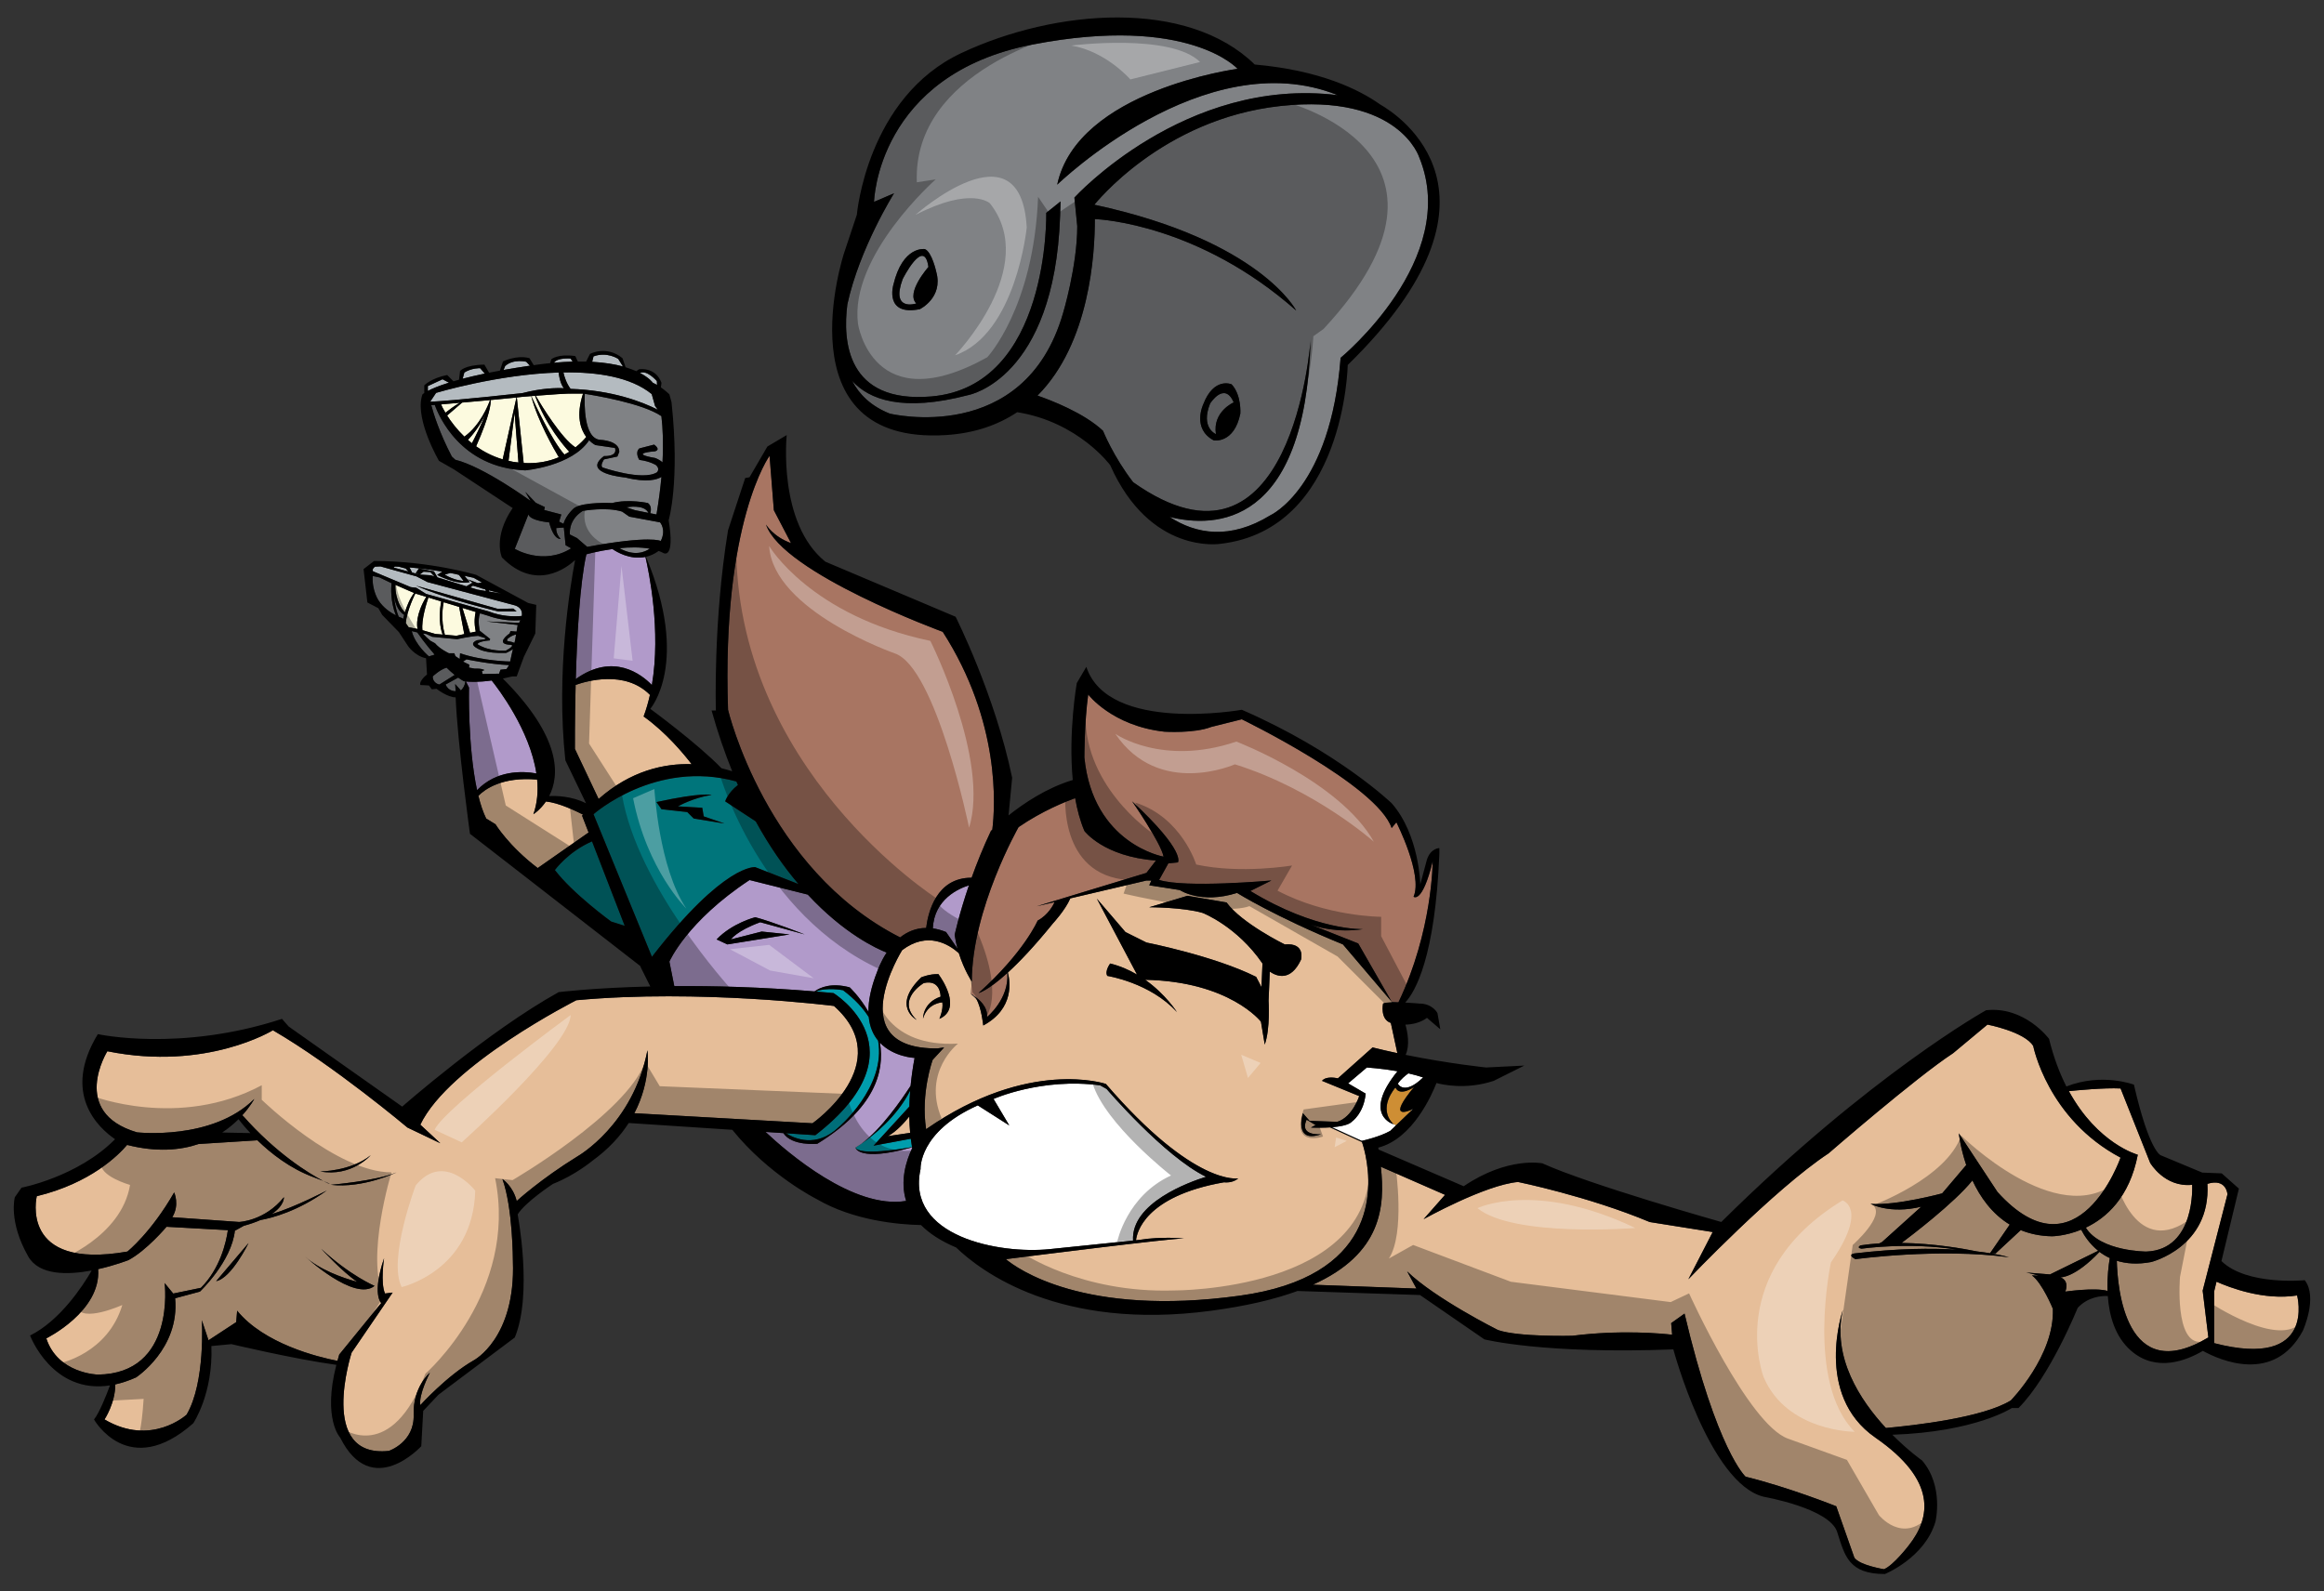
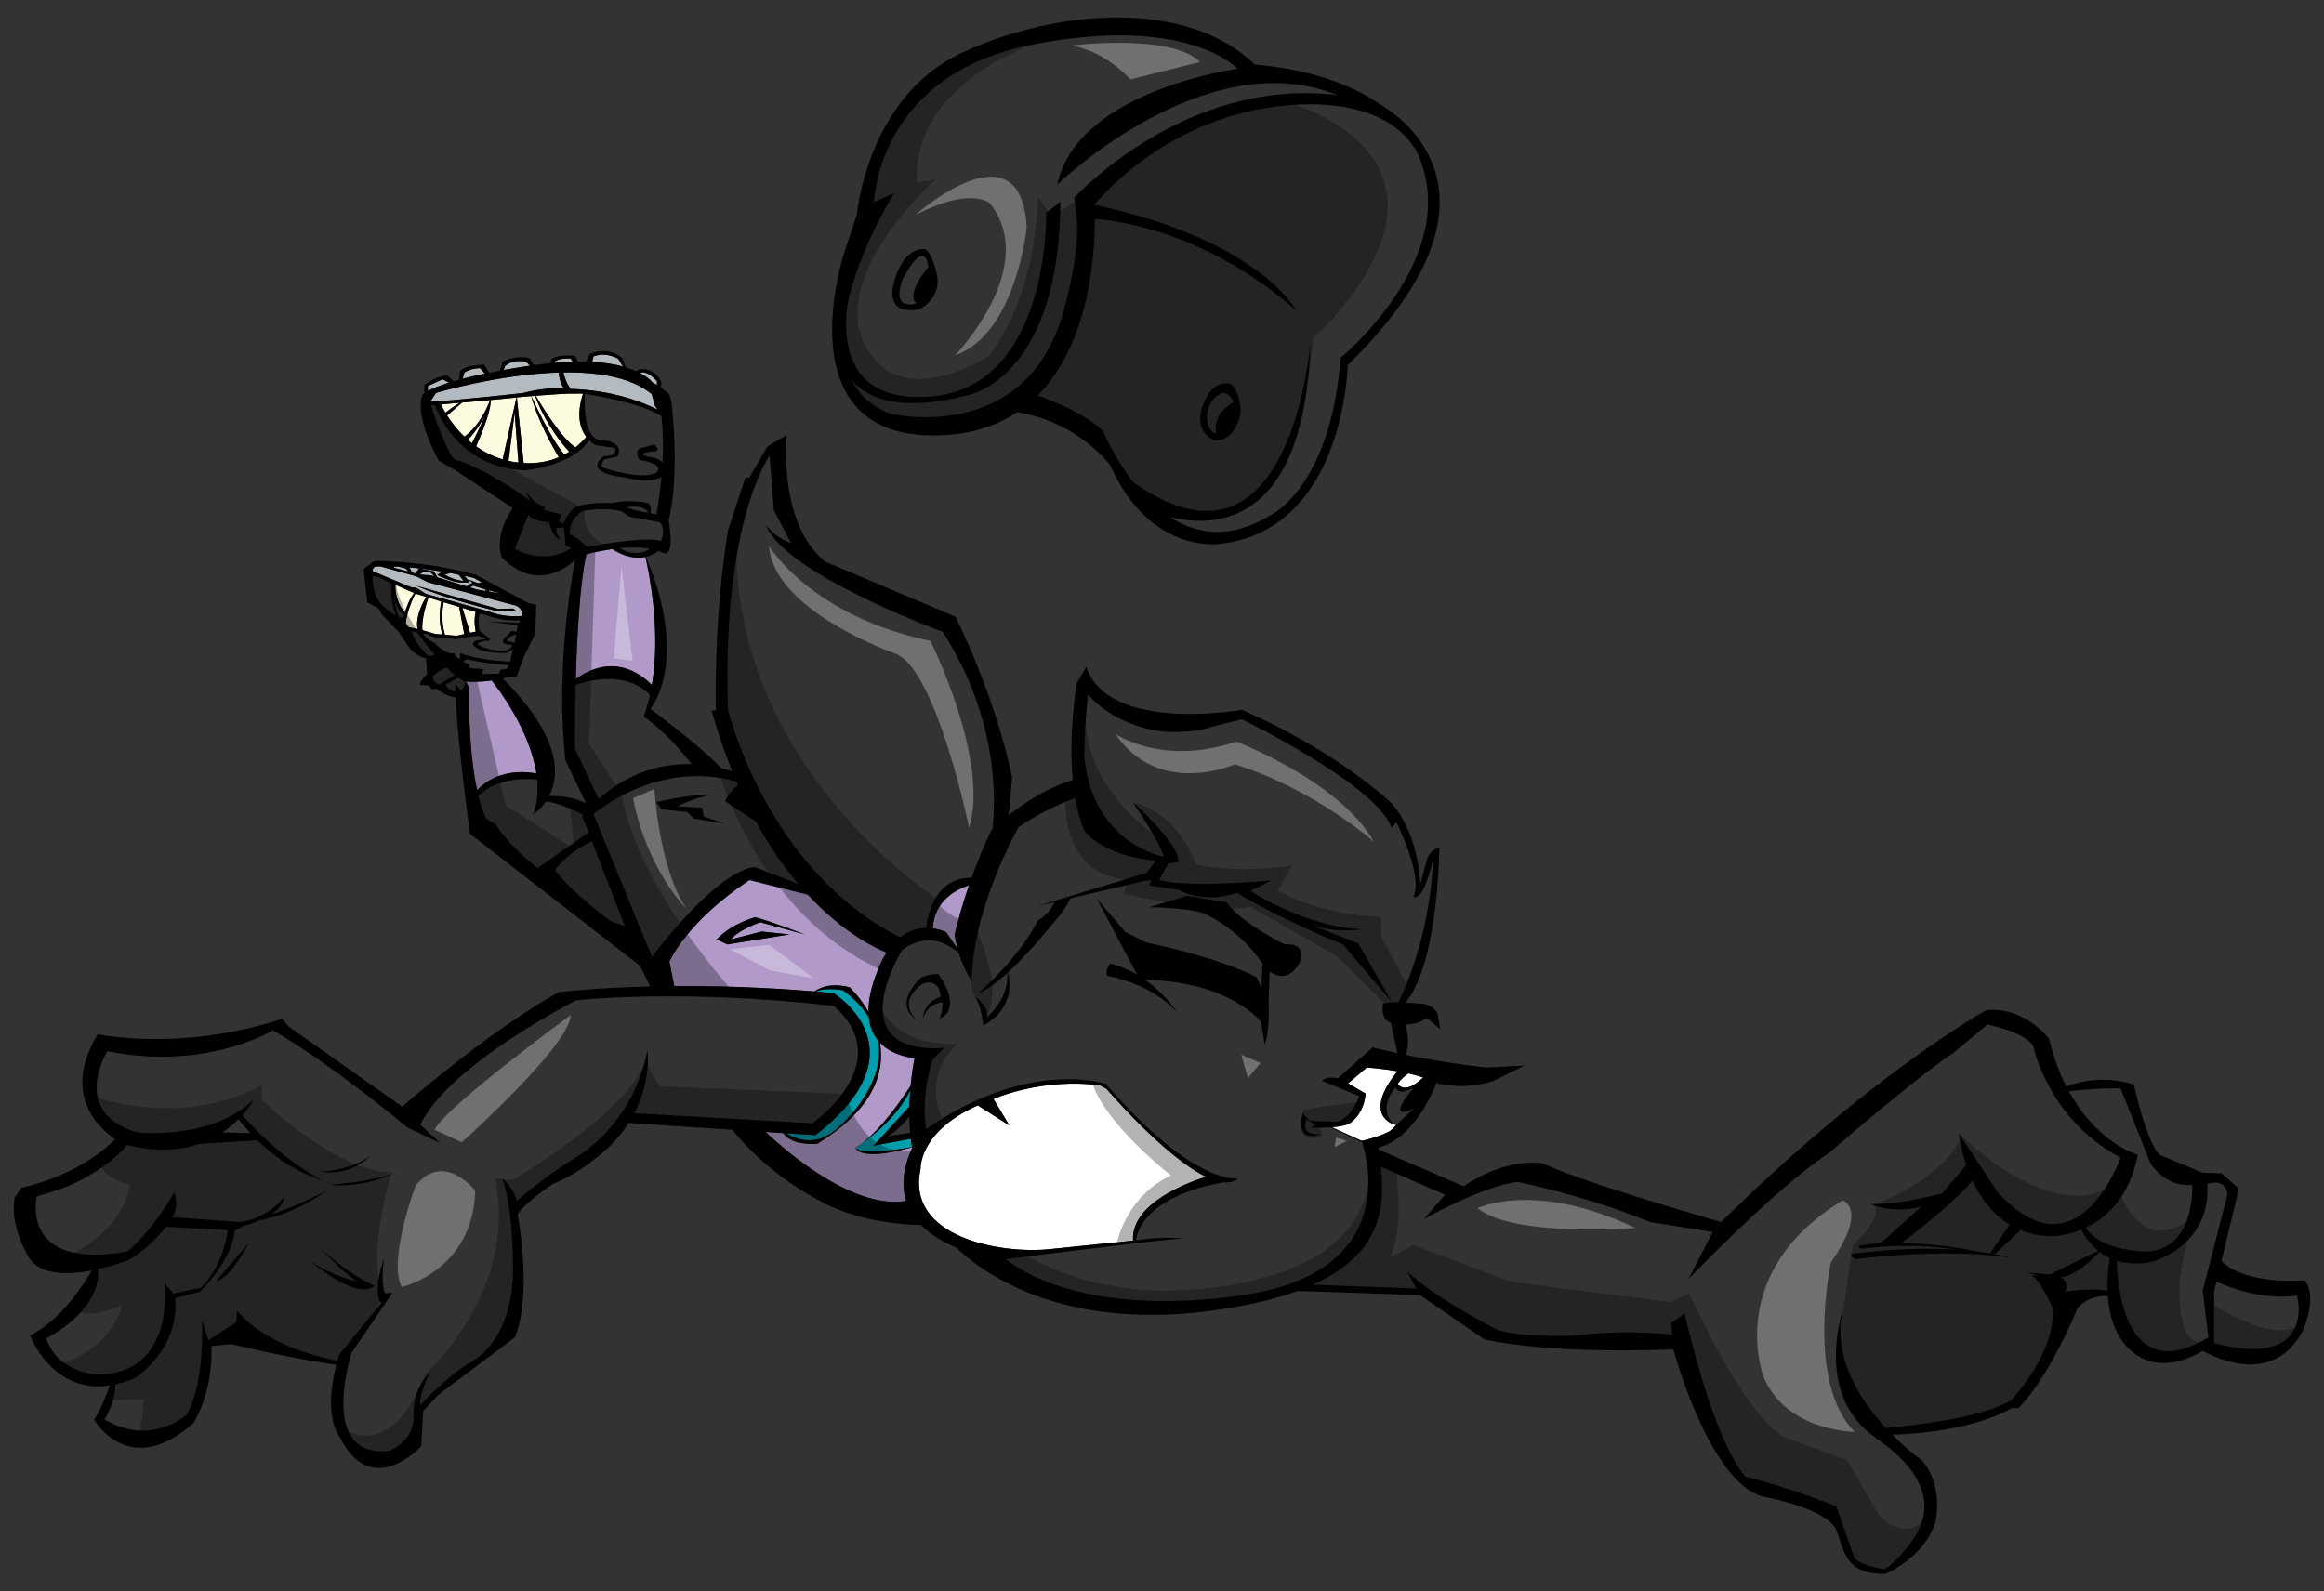
<svg xmlns="http://www.w3.org/2000/svg" version="1.1" id="Layer_1" x="0px" y="0px" width="200px" height="137px" viewBox="0 0 200 137" style="enable-background:new 0 0 200 137;" xml:space="preserve">
  <rect x="0" y="0" width="200" height="137" fill="#333333" stroke="none" />
-   <path id="color10" style="fill:#A87562;" d="M79.702,79.88c-0.904,0.006-1.645,0.344-2.237,0.815  c-11.562-5.877-14.81-19.593-14.81-19.593c-0.554-16.197,3.572-21.862,3.572-21.862l0.37,4.681l1.477,2.833  c-1.54-0.554-2.155-1.602-2.155-1.602C67.336,49.34,81.13,54.39,81.13,54.39c4.988,7.772,4.515,15.047,4.267,17.023  c-0.073,0.07-0.12,0.117-0.12,0.117c-0.67,1.416-1.219,2.793-1.661,4.026C80.573,75.547,79.865,78.551,79.702,79.88z M83.573,85.57  c0.011,0.006,0.017,0.014,0.027,0.02c0.088,0.029,0.17,0.08,0.245,0.158c0.426,0.287,1.162,0.914,1.103,1.793  c0,0,1.905-1.531,1.744-3.778c-1.718,1.558-2.483,1.726-2.483,1.726c3.942-3.53,5.091-6.239,5.091-6.239  c0.932-0.502,1.362-1.378,1.458-1.593l-1.54,0.36l9.442-2.874l0.821-1.066c-4.517-0.328-6.159-2.545-6.159-2.545  c-0.366-0.865-0.622-1.827-0.795-2.823c-0.821,0.296-2.843,1.101-4.87,2.495c0,0-4.022,7.061-4.022,13.302l-0.08,1.043L83.573,85.57  z M123.295,74.156c-0.902,3.695-1.643,3.039-1.643,3.039c0.82-1.889-1.479-6.404-1.479-6.404l-0.41,0.493  c-1.231-3.695-12.893-9.361-12.893-9.361l-2.627,0.657c-1.479,0.575-4.024,0.411-4.024,0.411c-4.517-0.493-6.569-3.202-6.569-3.202  c-0.329,2.381-0.328,5.419-0.328,5.419c0.739,7.472,6.815,8.54,6.815,8.54c-0.246-1.232-2.709-4.763-2.709-4.763  c4.68,4.351,3.941,5.255,3.941,5.255l-0.82,0.082l-0.794,1.429c2.223,0.719,9.661,0.049,9.661,0.049l-1.808,0.903  c5.667,3.449,9.69,3.285,9.69,3.285c-2.23,0.328-3.934-0.182-4.529-0.4l4.119,1.632l2.873,5.009l0.585,0.06  C123.295,80.136,123.295,74.156,123.295,74.156z M83.866,85.777c-0.007-0.008-0.013-0.021-0.021-0.029  c-0.077-0.053-0.139-0.089-0.189-0.118C83.731,85.677,83.806,85.725,83.866,85.777z" />
  <path id="color9" style="fill:#B4BBC0;" d="M37.067,49.524l-0.954-0.062l0.338-0.246l0.585,0.031l0.351,0.375L37.067,49.524z   M34.912,48.939l-0.581-0.155c-0.119-0.006-0.234-0.012-0.344-0.017l-0.122,0.087l1.279,0.345L34.912,48.939z M41.335,50.604  l-0.634-0.187l-0.23,0.154l0.6,0.185l0.755,0.125l-0.074-0.149l-0.373-0.098L41.335,50.604z M39.5,49.493l-0.281-0.076  c-0.155-0.03-0.314-0.062-0.464-0.089l-0.486,0.135c0.77,0.493,1.632,0.555,1.632,0.555L39.5,49.493z M43.472,31.511l-0.135,0.337  c0.688-0.123,1.444-0.246,2.27-0.367l-0.318-0.339C45.289,31.141,44.18,30.864,43.472,31.511z M51.077,30.679l-0.117,0.469  c1.081,0.061,1.954,0.209,2.653,0.4l-0.411-0.653C53.202,30.895,52.248,30.248,51.077,30.679z M47.668,31.227  c0.575-0.053,1.112-0.084,1.615-0.098l-0.176-0.265C49.107,30.864,47.973,30.765,47.668,31.227z M39.962,32.065l-0.147,0.538  c0.549-0.143,1.183-0.292,1.911-0.444l-0.409-0.464C41.317,31.695,40.608,31.665,39.962,32.065z M36.821,33.235v0.415  c0.34-0.178,0.904-0.424,1.815-0.71l-0.552-0.29L36.821,33.235z M55.076,32.107c0.833,0.436,1.113,0.851,1.113,0.851  c0.122,0.051,0.241,0.113,0.356,0.18l-0.017-0.334C56.528,32.804,55.667,31.808,55.076,32.107z" />
  <path id="color8" style="fill:#009DAD;" d="M71.728,85.488c-0.511-0.049-1.015-0.094-1.514-0.135  c0.925-0.384,2.334-0.112,2.334-0.112c1.012,0.759,1.723,1.536,2.214,2.313c0.09,0.874,0.397,1.532,0.806,2.026  c0.715,4.001-3.43,7.483-3.43,7.483c-1.902,1.776-3.752,0.957-4.497,0.491l2.526,0.167C79.693,90.333,71.728,85.488,71.728,85.488z   M75.177,98.626l3.078-3.364c0.01-0.429,0.034-0.89,0.073-1.38c-1.155,2.288-3.217,3.901-4.183,4.565  c-0.086,0.063-0.172,0.117-0.258,0.172c-0.166,0.109-0.271,0.171-0.271,0.171c0.357,0.715,3.948,0.123,4.873-0.042  c-0.035-0.194-0.074-0.436-0.108-0.719L75.177,98.626z" />
  <path id="color7" style="fill:#B19ACA;" d="M41.055,68.018c-0.812-3.755-0.693-8.826-0.693-8.826l-0.264-0.528  c0.32,0.036,1.057,0.076,2.214-0.085c0.557,0.696,3.287,4.264,3.849,8.002C44.916,66.36,42.725,66.299,41.055,68.018z   M52.704,47.262c-1.264,0.177-2.243,0.455-2.243,0.455c-0.563,2.51-0.806,7.026-0.91,10.738c3.233-2.318,5.671-0.392,6.548,0.514  c0.8-4.687-0.258-9.754-0.555-11.027C54.229,48.219,53.055,47.507,52.704,47.262z M82.405,81.665  c-0.102-0.372-0.189-0.769-0.249-1.185c0,0,0.375-1.766,1.229-4.266c-0.842,0.258-2.999,1.173-3.104,3.703  c0.356,0.051,0.734,0.152,1.136,0.314L82.405,81.665z M75.505,83.6c-0.565,1.42-0.78,2.568-0.767,3.502  c-0.75-1.305-1.614-2.106-1.614-2.106c-1.565-0.417-2.531-0.007-3.029,0.349c-4.595-0.379-8.691-0.482-12.067-0.458l-0.421-2.108  c0,0,1.478-3.447,6.897-7.021l5.012,1.253c3.125,3.369,5.928,4.653,6.788,4.991C75.753,82.837,75.505,83.6,75.505,83.6z   M62.901,80.869c0,0,0.493-0.739,2.525-1.478l3.818,1.047c0,0-2.833-1.107-4.249-1.478c0,0-1.971,0.493-3.325,1.909l0.923,0.432  l5.357-0.861l-2.402-0.246L62.901,80.869z M74.145,98.447c1.679-1.223,3.438-3.765,4.222-4.979c0.072-0.74,0.18-1.535,0.341-2.396  c0,0-1.806-0.076-2.983-1.315c0.429,2.505-0.463,5.679-5.392,8.706c0,0-2.18,0.216-2.917-0.921l-1.535-0.101  c1.885,1.774,7.59,6.694,12.101,5.939c-0.538-1.712-0.014-3.42,0.522-4.551c-0.004-0.021-0.008-0.042-0.012-0.064  c-4.627,1.292-4.875,0.024-4.875,0.024c0.09-0.049,0.181-0.112,0.271-0.171C73.973,98.565,74.059,98.509,74.145,98.447z" />
  <path id="color6" style="fill:#FCFADF;" d="M44.139,39.753c-0.129-0.023-0.249-0.058-0.374-0.085l0.521-4.114l0.33,4.259  C44.459,39.794,44.304,39.781,44.139,39.753z M49.524,38.513c0.432-0.341,0.743-0.672,0.928-0.896  c-0.483-0.65-0.903-1.814-0.277-3.734h-0.78c-0.488-0.026-2.13,0.093-3.293,0.186C46.616,34.941,48.332,37.752,49.524,38.513z   M48.09,39.36c-0.403-0.674-1.806-3.103-2.375-5.262c-0.495,0.04-0.836,0.07-0.836,0.07c-0.112,0.014-0.249,0.03-0.401,0.046  l0.587,5.641C46.276,39.928,47.282,39.704,48.09,39.36z M36.869,51.438c-0.148,0.436-0.622,1.916-0.515,2.811l1.113,0.325  l0.63,0.054c-0.079-0.181-0.437-1.153-0.13-2.854L36.869,51.438z M38.184,51.84c-0.071,0.333-0.268,1.498,0.101,2.803l1,0.085  l0.669-0.145l-0.441-2.338L38.184,51.84z M39.795,52.332l0.66,2.144l0.489-0.104c-0.174-0.778-0.078-1.406-0.011-1.691  L39.795,52.332z M44.447,34.218c-0.557,0.062-1.351,0.138-2.221,0.217c0.021,0.286-0.05,1.271-1.252,3.987  c0.647,0.458,1.404,0.857,2.286,1.12L44.447,34.218z M38.333,35.53c0.251-0.2,0.788-0.61,1.236-0.857  c-0.605,0.052-1.164,0.1-1.621,0.139C38.009,34.943,38.135,35.197,38.333,35.53z M41.841,35.501c-0.493,1.15-1.25,2.028-1.572,2.37  c0.109,0.096,0.224,0.189,0.342,0.284C40.829,37.74,41.427,36.571,41.841,35.501z M42.172,34.441  c-0.784,0.072-1.625,0.146-2.402,0.214l-1.291,1.115c0.335,0.528,0.826,1.184,1.485,1.818C41.327,36.61,42.014,34.884,42.172,34.441  z M48.989,38.89c-0.436-0.47-2.008-2.278-2.942-4.817c-0.113,0.01-0.222,0.017-0.323,0.025c0.207,0.455,1.776,3.857,2.852,5.032  C48.721,39.052,48.858,38.972,48.989,38.89z M34.023,50.343c-0.013,1.38,0.614,2.159,0.821,2.375  c0.151-0.497,0.408-1.166,0.791-1.671L34.023,50.343z M36.681,51.38l-0.938-0.286c0,0-0.736,1.449-0.821,2.545l0.236,0.349  l0.777,0.16C35.873,53.87,35.763,52.904,36.681,51.38z" />
-   <path id="color5" style="fill:#808285;" d="M110.197,9.125c-10.222,1.108-16.011,8.499-16.011,8.499  c14.288,3.079,17.367,9.115,17.367,9.115c-8.318-7.369-16.75-7.856-17.332-7.881c0.008,2.984-0.438,10.686-4.935,15.196  c1.159,0.401,3.999,1.488,5.638,3.031c0,0,0.893,2.225,2.594,4.426c13.701,9.694,15.265-12.186,15.265-12.186  c-0.462,16.054-8.249,16.143-12.127,15.176c2.271,1.473,5.183,1.994,8.679-0.15c0,0,5.172-2.34,6.035-13.548  c0,0,10.346-8.499,6.773-17.244C122.144,13.559,120.421,8.017,110.197,9.125z M106.742,35.607c-0.535,2.617-2.288,2.304-2.288,2.304  c-1.899-1.002-0.909-3.091-0.909-3.091c0.914-2.404,2.444-1.737,2.444-1.737C106.859,34.01,106.742,35.607,106.742,35.607z   M106.171,34.639c0,0-1.834,0.793-1.53,2.729c0,0-1.343-0.53-0.5-2.63C104.141,34.738,105.369,32.79,106.171,34.639z M83.347,34.005  c-5.697,1.496-8.57,0.384-10.016-1.226c0.617,1.195,1.643,2.187,3.241,2.826c0,0,11.578,2.833,14.903-8.621  c0,0,1.23-4.064,1.23-7.514l-0.246-2.463c0,0,9.509-10.436,22.652-8.817c-11.453-4.616-24.131,7.708-24.131,7.708  c1.724-8.128,15.52-9.976,15.52-9.976s-4.188-4.68-17.612-2.094c-13.424,2.588-13.67,13.549-13.67,13.549l1.724-0.739  c0,0-2.969,4.727-4.018,9.555c-0.407,3.146-0.074,8.55,7.22,7.935c10.223-0.862,9.895-15.806,9.895-15.806l1.232-0.985l-0.042,1.272  C90.737,32.65,83.347,34.005,83.347,34.005z M79.159,26.615c-3.079,0.616-2.278-2.094-2.278-2.094  c0.801-3.387,2.709-3.079,2.709-3.079c0.616,0.246,0.985,1.971,0.985,1.971C81.192,25.629,79.159,26.615,79.159,26.615z   M79.899,22.982c0,0-1.971,2.217-1.047,3.141c0,0-2.217,0.739-1.17-2.094C77.682,24.028,79.529,20.334,79.899,22.982z   M48.675,46.938l0.48,0.266c-2.419,1.518-4.853,0.042-4.853,0.042l1.17-2.957c0.185,0.555,1.785,0.678,1.785,0.678  c0.431,1.601,0.986,1.416,0.986,1.416c-0.431-0.431-0.37-0.924-0.37-0.924l0.648-0.046L48.675,46.938z M43.564,56.206  c0,0,0.306-0.131,0.58-0.327l-0.087,0.357l-0.154,0.709c0,0-2.34-0.031-4.311-0.709l-0.031,0.493l-0.37-0.246l-0.092-0.247h-0.462  c0,0-0.801-0.369-1.201-0.862l-0.404-0.221c-0.235-0.198-0.45-0.402-0.636-0.609l0.27,0.029L37.2,54.82l2.135,0.205  c0,0,1.109-0.247,1.807-0.288l0.657,0.205l-0.083,0.092l-0.647,0.078c0,0-0.816,0.261,0.015,0.708  C41.085,55.82,41.748,56.282,43.564,56.206z M45.658,43.119c0,0-4.009-2.935-6.478-3.543c-0.193-0.173-0.297-0.275-0.297-0.275  c-1.084-2.074-1.59-3.747-1.768-4.42c0.086-0.007,0.186-0.015,0.3-0.025c0.318,0.89,2.202,5.414,7.791,5.635  c0,0,4.019-0.354,5.492-2.592c0.29,0.292,0.543,0.416,0.543,0.416l1.683,0.246c0.248,0.781-0.944,0.698-0.944,0.698  c-2.011,1.519,1.847,1.848,1.847,1.848c1.883,0.47,2.751,0.162,3.095-0.051c-0.088,0.976-0.226,2.048-0.426,3.232l-0.531-0.106  c0.068-0.248,0.111-0.64-0.208-0.879c0,0-1.663-0.37-3.079,0c0,0-2.463-0.123-3.265,0.432c0,0-0.677,0.553-0.924,1.354l-0.37-0.185  l0.186-0.616l-1.475-0.386l0.059-0.25l-0.78-0.37l-0.903-0.944L45.658,43.119z M40.147,56.76c0,0,2.032,0.431,3.664,0.493  l-0.216,0.338l-0.523,0.062l-0.123,0.339l-1.417,0.031l-0.062-0.247l0.216-0.093c0,0-0.185-0.153-0.832-0.123l-0.493-0.092  l0.031-0.246c0,0-0.213-0.1-0.543-0.27L40.147,56.76z M44.78,53.389l-0.107,0.23l-2.802-0.124l2.679,0.308l-0.094,0.568  l-0.521-0.044l-0.077,0.2c0,0-1.385,0.939,0.123,0.985c0,0,0.385,0.046-0.446,0.493c0,0-1.386,0.123-2.432-0.539  c0,0-0.062-0.246,1.046-0.338l0.031-0.123l-0.894-0.708c0,0-0.216-0.885,0.024-1.502l0.684,0.208  C41.994,53.003,43.385,53.544,44.78,53.389z M43.656,55.02c0,0,0.302-0.306,0.757-0.401l-0.08,0.478l-0.06,0.245  c-0.125-0.056-0.317-0.115-0.633-0.168L43.656,55.02z M50.327,33.904c0.839,0.128,4.958,0.805,6.592,1.919  c0.122,1.012,0.182,2.326,0.094,3.979c-0.277-0.259-0.639-0.378-0.639-0.378c-2.381-0.411,0-0.575,0-0.575  c0.533-0.164-0.082-0.575-0.082-0.575l-1.272,0.328c-0.411,0.37,0,0.986,0,0.986c0.944,0.123,1.437,0.451,1.437,0.451  c0.369,0.329,0.082,0.616,0.082,0.616c-1.23,0.78-4.68-0.411-4.68-0.411c-0.246-0.165,0.123-0.698,0.123-0.698l1.149-0.247  l0.165-0.41c0-0.986-1.643-1.027-1.643-1.027C50.223,37.757,50.287,34.695,50.327,33.904z M55.804,44.15l-1.155-0.23l-0.739-0.247  C53.91,43.673,55.435,43.371,55.804,44.15z M49.661,46.321l-0.616-0.308c0,0-0.185-1.23,1.108-2.032c0,0,2.033-0.37,3.387,0.062  l0.616,0.431l2.648,0.493c0,0,0.555,0.616,0.062,1.601c0,0-0.895-0.5-6.333,0.51L49.661,46.321z M55.917,47.233  c-0.39,0.271-1.306,0.692-2.611-0.044C54.163,47.103,55.089,47.086,55.917,47.233z M39.91,58.638c0,0,0.046,0.009,0.135,0.021  c-0.028,0.354-0.217,0.619-0.379,0.778l-0.494-0.552l0.041,0.616c0,0-0.616,0.041-0.862-0.575l1.081-0.595  C39.593,58.447,39.754,58.554,39.91,58.638z M34.063,52.97c-0.455-0.235-1.081-0.647-1.492-1.291c0,0-0.585-0.862-0.492-2.094  l0.585,0.124l0.894,0.431l0.139,0.062C33.654,50.567,33.581,51.735,34.063,52.97z M39.129,58.101l-1.313,0.825  c0,0-0.575-0.082-0.575-0.698c0,0,0.607-0.583,1.189-0.754C38.662,57.7,38.896,57.912,39.129,58.101z M34.782,52.928  c-0.044,0.159-0.075,0.287-0.094,0.369l-0.053-0.079c0,0-0.128-0.041-0.321-0.127c-0.145-0.338-0.355-0.996-0.413-1.975  C33.964,51.773,34.176,52.567,34.782,52.928z M37.398,56.358l-0.485,0.146c0,0-1.189-0.986-1.478-2.176l0.473,0.113  C36.016,54.595,36.614,55.441,37.398,56.358z" />
  <path id="color4" style="fill:#B4BBC0;" d="M35.469,49.288l-0.231-0.441c0.79,0.067,1.731,0.178,2.824,0.359l-0.44,0.286  c0,0,1.632,0.894,2.802,0.616l-0.455-0.541c0.26,0.055,0.521,0.11,0.793,0.172l0.708,0.399l-0.338,0.063l-0.893-0.339l0.496,0.336  l-0.095-0.027l-0.499,0.3l-2.49-0.767l-0.306-0.52l-1.293-0.246l-0.277,0.4l0.339,0.123L35.469,49.288z M43.133,51.094l-1.053-0.277  l0.011,0.106L43.133,51.094z M48.522,33.421c-0.141-0.178-0.355-0.571-0.447-1.355C42.856,32.221,37.53,33.82,37.53,33.82  l-0.493,0.739c0,0,0.002,0.008,0.005,0.024c1.982-0.083,7.918-0.743,7.918-0.743C46.649,33.406,47.881,33.385,48.522,33.421z   M56.605,35.269l-0.231-0.319l-0.288-1.026c-1.805-1.47-4.664-1.909-7.601-1.865c0.086,0.384,0.267,0.952,0.619,1.417  C52.702,33.596,55.262,34.593,56.605,35.269z M32.109,49.185c0,0-0.154-0.152,0.154-0.399c0,0,0.167-0.018,0.479-0.026l3.092,0.857  l0.954,0.492l7.514,2.002c0,0,0.729,0.171,0.604,0.914c-0.673,0.063-1.739,0.055-2.854-0.391l-5.388-1.509l-0.832-0.523  l-0.493-0.062L32.109,49.185z M35.805,50.417c2.587,1.17,7.082,2.217,7.082,2.217h1.569l-0.276-0.247l-1.324,0.031  C40.793,51.833,35.805,50.417,35.805,50.417z" />
-   <path id="color3" style="fill:#00757B;" d="M64.995,74.65l3.72,1.455c-1.23-1.449-2.488-3.224-3.678-5.397l-2.629-1.723  c0,0,0.214-0.721,1.099-1.409c-0.045-0.103-0.09-0.199-0.135-0.302c-6.954-1.922-12.295,2.82-12.295,2.82l5.027,12.275  C62.347,74.295,64.995,74.65,64.995,74.65z M61.238,68.43c-1.601,0.246-2.894,0.985-2.894,0.985l2.094,0.123l0.123,0.739  l1.786,0.615l-2.648-0.431l-0.554-0.554l-2.217-0.247l-0.432-0.616C60.438,68.183,61.238,68.43,61.238,68.43z M50.949,72.431  l2.813,7.269l-1.164-0.37c0,0-3.285-2.383-4.845-4.434C47.752,74.897,48.908,73.306,50.949,72.431z" />
-   <path id="color2" style="fill:#E6BE99;" d="M8.421,118.332c0,0-3.449-0.082-4.435-3.12c0,0,4.729-2.329,4.46-5.959  c1.465-0.327,2.602-0.774,2.602-0.774c1.56-0.819,3.285-2.873,3.285-2.873l5.278,0.293c-0.147,1.023-0.655,3.295-2.322,4.963  l-2.381,0.492l-0.739-0.903C14.169,110.449,15.154,118.251,8.421,118.332z M76.409,97.805l1.917-0.285  c-0.038-0.406-0.064-0.875-0.074-1.41C77.906,96.547,77.18,97.39,76.409,97.805z M183.974,99.406  c-0.715,3.699-2.729,5.447-4.473,6.275c1.281,2.057,5.211,2.06,5.211,2.06c4.27-0.164,3.94-5.747,3.94-5.747  c-2.381,0.244-3.613-1.889-3.613-1.889l-2.546-6.405c-1.425-0.071-3.837,0.167-4.449,0.229  C180.529,98.484,183.974,99.406,183.974,99.406z M191.692,102.815c0,0-0.078-1.416-1.728-0.903c0.309,5.461-4.843,6.731-4.843,6.731  c-1.179,0.221-2.151,0.139-2.952-0.111c0.056,2.291,0.729,10.891,7.879,6.601l-0.491-4.024L191.692,102.815z M197.686,111.518  c-2.871,0.456-5.837-0.691-6.938-1.183l-0.205,0.854v4.435C199.41,117.922,197.686,111.518,197.686,111.518z M180.681,107.765  c-2.141,2.261-3.358,2.192-3.358,2.192c0.821,0.329,0.41,1.23,0.41,1.23s2.528-0.375,3.639-0.061  c-0.04-1.176,0.093-2.223,0.194-2.83C181.235,108.145,180.942,107.963,180.681,107.765z M169.743,101.613  c-1.567,1.957-5.374,4.842-6.095,5.382c2.793,0.041,5.357,0.5,6.491,0.733c0.425,0.049,0.797,0.103,1.121,0.154l1.694-2.466  C171.411,104.483,170.399,103.025,169.743,101.613z M51.515,68.78c2.773-2.456,5.672-3.066,8.003-2.999  c-0.63-0.824-2.188-2.726-4.13-4.104c0.225-0.601,0.404-1.225,0.545-1.86c-2.155-2.169-5.504-1.174-6.396-0.854  c-0.078,3.091-0.062,5.506-0.062,5.506L51.515,68.78z M69.921,96.695l-15.272-0.861l-0.063,0.008c1.506-2.889,1.13-5.427,1.13-5.427  c-1.231,6.405-5.994,9.114-5.994,9.114c-3.202,1.971-5.255,3.859-5.255,3.859c-0.328-1.313-1.231-1.89-1.231-1.89  c0.903,2.464,0.903,7.063,0.903,7.063c0.246,6.649-3.367,8.539-3.367,8.539c-2.299,1.313-4.598,3.858-4.598,3.858  c-0.165-0.903,0.821-2.792,0.821-2.792s-1.478,1.232-1.396,3.613c0.082,2.382-2.135,3.119-2.135,3.119  c-6.158,0.657-3.203-8.457-3.203-8.457l3.531-5.174l-0.657,0.082c-0.41-0.902-0.082-3.037-0.082-3.037  c-1.067,3.121-0.246,3.858-0.246,3.858l-3.613,4.435c-0.058,0.188-0.103,0.362-0.152,0.543c-1.696-0.332-6.314-1.47-8.634-4.319  l-0.082,0.985l-2.381,1.561l-0.575-1.725c0,0,0.328,5.338-1.313,8.129c0,0-3.037,2.791-7.062,0.41c0,0,0.928-1.397,0.928-3.016  c0.557-0.123,1.15-0.316,1.781-0.598c0,0,3.777-2.465,3.367-6.816l2.135-0.574c0,0,2.723-2.578,3.009-5.257l0.029,0.002l0.739-0.409  c0.568-0.155,1.034-0.323,1.431-0.496c1.021-0.183,3.211-0.756,5.712-2.543c0,0-2.658,1.401-4.753,2.037  c1.136-0.76,1.059-1.463,1.059-1.463c-1.643,2.055-3.859,2.135-3.859,2.135l-5.748-0.409c0.657-1.066,0.164-2.136,0.164-2.136  c-1.971,3.448-4.023,5.092-4.023,5.092c-9.36,1.643-7.801-4.764-7.801-4.764c4.63-1.123,7.02-3.525,7.775-4.416  c2.525,0.643,4.559,0.463,6.156-0.078l5.057-0.32c1.16,1.127,2.819,2.435,4.824,3.172c0.345,0.126,0.616,0.232,0.83,0.32  c0.726,0.377,0.846,0.347,0,0c-1.202-0.623-4.059-2.366-6.947-5.656c0.701-0.775,1.026-1.396,1.026-1.396  c-3.613,3.612-10.101,2.875-10.101,2.875c-5.83-1.726-2.545-6.98-2.545-6.98c8.54,1.725,14.246-1.807,14.246-1.807  c5.296,3.08,11.578,8.375,11.578,8.375l2.833,1.354l-1.724-1.601C38.638,91.647,49.6,86.104,49.6,86.104  c10.592-0.984,22.169,0.493,22.169,0.493C77.312,91.524,69.921,96.695,69.921,96.695z M21.394,107.002l-2.791,3.283  C19.917,110.039,21.394,107.002,21.394,107.002z M31.904,99.447c-1.724,1.396-4.352,1.396-4.352,1.396  C30.262,101.336,31.904,99.447,31.904,99.447z M32.233,110.695c0,0-2.135-0.902-4.598-3.202c0,0,1.84,2.011,3.114,2.858  c-1.333-0.367-3.266-1.058-4.51-2.201C26.239,108.15,30.509,112.093,32.233,110.695z M34.122,100.925  c-1.725,0.739-5.666,1.068-5.666,1.068C31.248,102.32,34.122,100.925,34.122,100.925z M174.86,109.793c0,0,0.229,0.001,0.59,0.027  c-0.604-0.187-1.083-0.273-1.083-0.273l2.053,0.164l4.146-2.035c-0.761-0.611-1.221-1.343-1.463-1.816  c-1.391,0.566-2.518,0.567-2.518,0.567c-1.02-0.018-1.904-0.214-2.683-0.53l-2.163,2.008h-0.357c1,0.17,1.508,0.328,1.508,0.328  c-6.077-0.819-13.221,0.166-13.221,0.166c-0.738-0.41-0.082-0.494-0.082-0.494c3.738-0.445,6.664-0.459,8.815-0.326  c-4.141-0.672-8.2-0.084-8.2-0.084c-0.492-0.081-0.082-0.286-0.082-0.286c0.529-0.081,1.068-0.136,1.609-0.169l0.236-0.119  l3.369-3.038c-2.711,0.658-4.354-0.246-4.354-0.246c2.216,0.165,6.158-0.903,6.158-0.903l2.072-2.441  c-0.517-1.523-0.637-2.73-0.637-2.73l3.326,5.051c6.896,7.636,10.591-2.957,10.591-2.957c-6.28-3.325-7.513-9.606-7.513-9.606  c-0.738-1.231-3.939-1.847-3.939-1.847l-2.957,2.463c-3.203,2.094-10.716,8.622-10.716,8.622  c-4.681,3.079-12.069,10.838-12.069,10.838l2.095-4.063l-5.42-0.863c-5.297-2.217-11.331-3.448-11.331-3.448  c-2.833,0.248-8.129,3.203-8.129,3.203l1.847-2.095l-5.526-2.418c0.381,3.447,0.072,7.492-5.855,10.155l8.919,0.331l-0.8-1.479  c2.402,2.341,7.82,5.051,7.82,5.051c1.786,0.615,6.404,0.492,6.404,0.492c4.19-0.53,7.689-0.193,8.581-0.09l-0.083-0.998l1.15-0.821  c2.791,11.823,5.254,14.041,5.254,14.041c3.695,0.903,7.802,2.546,7.802,2.546l1.561,4.434c0.49,0.656,2.545,0.985,2.545,0.985  c0.82-0.329,2.135-2.052,2.135-2.052c1.889-2.383,2.464-5.584-2.874-9.279c-5.337-3.695-2.792-11.003-2.792-11.003  c-0.949,4.086,1.479,7.783,3.697,10.177c2.435-0.22,8.367-0.892,10.754-2.376c0,0,3.776-3.858,3.613-7.883  C176.666,112.667,175.763,110.451,174.86,109.793z M42.641,70.955c0,0,1.14,1.875,3.633,3.771l4.379-3.061l-0.561-1.45  c0.027-0.03,0.054-0.06,0.082-0.089c-0.619-0.316-2.115-1.028-3.192-1.129c-0.509,0.743-1.077,1.095-1.077,1.095  c0.336-0.961,0.415-1.972,0.321-2.98c-3.01-0.272-4.514,0.843-5.058,1.395c0.181,0.735,0.402,1.405,0.672,1.956L42.641,70.955z   M106.687,111.538c-13.453,1.85-19.2-2.371-20.124-3.144c2.556-0.324,14.116-1.783,15.319-1.783c0,0-1.971-0.186-3.817,0.123  c0,0-0.11,0.011-0.302,0.03c0.058-0.581,0.696-3.782,7.564-4.985c0.48,0.041,0.899-0.06,1.235-0.342c0,0-3.757,0.739-11.393-8.129  c0,0-6.626-2.261-15.469,3.896c-0.479-3.119,0.566-5.969,0.566-5.969l0.985-1.067l-0.575,0.083  c-8.375,0.082-3.038-8.458-3.038-8.458c2.172-1.644,4.007-0.519,4.877,0.258c0.464,1.471,1.118,2.453,1.118,2.453l-0.08,1.043  l-0.002,0.023l0.477,0.438c0.442,0.77,0.59,2.273,0.59,2.273c2.71-1.459,2.305-3.854,2.115-4.557  c0.978-0.891,2.258-2.226,3.879-4.229c0,0,1.05-1.126,1.5-2.158l6.546-1.537h0.429l-0.183,0.411l2.628,0.41  c0,0,1.808,1.231,4.927,0.247c0,0,3.284,2.052,9.114,4.434l4.188,4.926l0.014,0.063c-0.339,0.01-0.622,0.038-0.752,0.104  c0,0-0.284,1.349,0.669,1.668l0.562,2.601c-0.699-0.149-1.416-0.312-2.134-0.492l-2.983,2.661c-0.242-0.055-1.031-0.193-1.368,0.213  l3.202,1.314c0,0-0.574,1.806-1.89,2.216l-2.381-0.083l-0.573-0.656c0,0-0.821,2.628,1.56,1.807c0,0-1.704,0.164-1.335-1.006  l0.093-0.247l0.771,0.462l-0.4,0.215c0,0,0.573,0.03,1.266,0.006c0.131-0.006,0.268-0.012,0.404-0.021l2.691,1.166  c0,0,0.182,0.48,0.341,1.254C118.132,102.464,118.433,109.923,106.687,111.538z M80.884,84.041l-0.123-0.184  c-0.739-0.031-1.479,0.275-1.479,0.275c-2.586,2.495-0.4,3.665-0.4,3.665c-1.817-1.755,0.616-3.172,0.616-3.172  c1.479-0.338,1.447,1.171,1.447,1.171c-1.54,0.523-1.509,1.878-1.509,1.878c0.4-1.354,1.663-1.386,1.663-1.386  c0.092,0.646-0.257,1.417-0.257,1.417C82.895,86.813,80.884,84.041,80.884,84.041z M111.963,82.615c0,0,0.41-1.479-1.396-1.314  c0,0-3.694-1.807-5.009-3.613l-3.367-0.574l-3.284,0.985c0,0,2.956,0,4.599,0.492c0,0,2.944,1.14,5.143,4.351l-0.085,2.035  l-0.459-0.884c-3.613-1.807-9.442-2.956-9.442-2.956l-1.808-0.903l-2.463-2.875l3.461,6.537c-0.679-0.397-1.448-0.742-2.311-0.953  c0,0-0.493,0.656-0.247,1.067c0,0,3.695,0.575,5.995,3.12c0,0-0.957-1.527-2.735-2.785c7.281,0.145,9.961,3.606,9.961,3.606  l0.328,1.97c0.492-1.396,0.328-3.777,0.328-3.777l0.104-2.505C109.86,84.044,111.063,84.533,111.963,82.615z" />
-   <path id="color1" style="fill:#CE8E34;" d="M120.146,96.868l-0.219-0.089c-1.438-1.396,0.164-3.162,0.164-3.162  c0.369,0.82,1.601-0.041,1.601-0.041c-2.303,2.77-0.631,2.136-0.185,1.936l-0.102,0.148L120.146,96.868z" />
  <path id="fill_1_" style="fill:#FFFFFF;" d="M121.407,95.661l0.103-0.148c0.063-0.028,0.103-0.048,0.103-0.048L121.407,95.661z   M119.64,97.354l0.506-0.485l-0.219-0.089c0,0-2.732-0.776,0.342-4.563c-1.414-0.247-2.641-0.321-2.641-0.321l-1.609,1.366  l1.507,0.881c-0.154,1.693-1.17,2.402-1.17,2.402c-0.292,0.321-1.101,0.454-1.872,0.506l2.691,1.166  C117.175,98.215,118.696,97.886,119.64,97.354z M122.472,92.751c-0.403-0.136-0.834-0.252-1.272-0.351  c-0.246,0.176-0.656,0.502-0.904,0.889C120.296,93.289,120.815,94.356,122.472,92.751z M122.472,92.751  c-0.403-0.136-0.834-0.252-1.272-0.351c-0.246,0.176-0.656,0.502-0.904,0.889C120.296,93.289,120.815,94.356,122.472,92.751z   M103.791,101.301c-3.592-1.74-8.558-7.561-8.558-7.561l-0.554-0.309c-5.05-0.677-9.176,1.172-9.176,1.172l1.354,2.277l-2.709-1.725  c-5.111,2.279-4.927,5.48-4.927,5.48c-1.293,5.852,6.835,7.329,11.085,6.897c3.246-0.328,6.055-0.621,7.203-0.741  C97.317,103.549,102.367,101.744,103.791,101.301z" />
  <path id="outline" d="M79.59,21.442c0,0-1.909-0.308-2.709,3.079c0,0-0.801,2.71,2.278,2.094c0,0,2.032-0.985,1.417-3.202  C80.576,23.413,80.206,21.688,79.59,21.442z M78.852,26.122c0,0-2.217,0.739-1.17-2.094c0,0,1.847-3.695,2.217-1.047  C79.899,22.982,77.927,25.199,78.852,26.122z M198.343,110.204c0,0-4.99,0.489-7.168-1.648l1.502-6.235l-1.479-1.313l-1.671-0.066  l-3.584-1.494c0,0-0.984-0.329-2.3-6.076c0,0-2.738-1.049-5.813,0.156c-0.58-1.142-1.098-2.494-1.492-4.099  c0,0-2.095-2.833-5.42-2.463c0,0-9.977,5.542-22.787,18.228c0,0-11.33-3.2-15.395-5.049c0,0-2.957-0.615-6.773,1.971l-7.325-3.16  c-0.009-0.055-0.018-0.111-0.024-0.165c2.968-0.751,4.627-4.583,5.006-5.56c0.414,0.114,2.505,0.619,4.932-0.188l2.628-1.313  l-3.285,0.164c0,0-3.136-0.32-6.924-1.084c0.372-0.857,0.166-1.945-0.021-2.603c0.558-0.017,1.254-0.144,1.854-0.583l1.148,0.984  l-0.246-1.396c0,0-0.41-0.821-1.561-0.821c0,0-0.563-0.053-1.214-0.085c0.868-0.938,2.573-3.894,2.938-12.807v-0.493  c0,0-0.737,0-1.067,0.984l-0.574,2.136c0,0-0.082-4.271-2.463-6.979c0,0-4.599-4.434-12.893-8.046c0,0-11.495,2.052-13.384-3.695  l-0.821,1.396c0,0-0.742,4.195-0.347,8.345c-2.245,0.67-4.236,2.02-5.525,3.046l0.309-3.242c-1.478-7.145-4.865-13.857-4.865-13.857  l-11.209-4.74c-4.126-3.326-3.326-10.9-3.326-10.9l-1.663,0.985l-1.54,2.648l-0.37,0.062l-1.476,4.495  c-1.293,7.883-1.047,15.52-1.047,15.52h-0.37c0.533,1.911,1.132,3.643,1.773,5.23c-0.271-0.088-0.58-0.178-0.923-0.262  c-2.054-2.13-6.125-5.112-6.125-5.112s3.45-3.941-0.37-13.087c0.359-0.082,0.727-0.241,1.092-0.503  c0.15,0.054,0.293,0.115,0.428,0.188c0,0,0.985,0.554,0.431-2.833c0,0,0.985-3.265,0.246-10.162l-0.184-0.678  c0,0-0.309-0.305-0.733-0.599l0.056-0.386c-0.523-1.417-1.94-1.17-1.94-1.17l-0.23,0.164c-0.262-0.117-0.567-0.232-0.918-0.338  l-0.268-0.78c-1.385-1.139-2.802-0.369-2.802-0.369l-0.332,0.662c-0.228-0.006-0.465-0.008-0.711-0.006l-0.22-0.472  c-1.51-0.215-2.063,0.277-2.063,0.277l-0.095,0.331c-0.422,0.043-0.86,0.095-1.321,0.162c-0.033,0.004-0.063,0.009-0.095,0.014  l-0.369-0.601c-1.078-0.308-2.278,0.277-2.278,0.277l-0.265,0.795c-0.325,0.06-0.637,0.119-0.932,0.178l-0.404-0.696  c-1.725,0.031-2.094,0.554-2.094,0.554l-0.088,0.745c-0.168,0.046-0.329,0.091-0.479,0.136l-0.541-0.542  c-1.386,0.276-1.971,0.893-1.971,0.893v0.655c-0.111,0.074-0.154,0.115-0.154,0.115c-0.025,0.071-0.047,0.143-0.066,0.217  c-0.526,2.067,1.483,5.51,1.483,5.51l1.293,0.739l5.049,3.326c-1.724,2.524-0.924,4.249-0.924,4.249  c2.921,2.974,5.61,0.866,6.297,0.229c-0.44,2.308-1.652,9.687-0.836,17.24l1.78,3.697c-1.248-0.63-2.587-0.65-3.175-0.621  c0.899-1.743,1.117-5.006-3.984-10.117c0.26-0.053,0.532-0.112,0.822-0.185h0.369l0.616-1.684l0.985-2.011l0.082-2.463l-0.698-0.165  l-4.475-2.422c0,0-3.982-1.191-8.786-1.191l-0.903,0.698l0.329,2.874l0.944,0.493l0.329,0.575l1.437,1.479l0.78,1.19  c0,0,0.574,0.862,1.56,1.067l0.082,1.396c0,0-0.698,0.534-0.574,0.904l0.739,0.041l0.247,0.329l0.411-0.041  c0,0,0.945,0.746,1.646,0.733l-0.004,0.005c0.166,4.022,1.232,11.742,1.232,11.742l4.762,3.694l9.891,7.685l0.044,0.117l0.824,1.646  c-4.943,0.118-7.887,0.488-7.887,0.488c-6.075,3.367-13.466,9.854-13.466,9.854l-9.771-6.896l-0.575-0.657  c-8.786,2.874-15.847,1.313-15.847,1.313c-3.116,5.127,0.026,8.047,1.481,9.047c-3.215,3.25-8.05,4.172-8.05,4.172l-0.575,0.822  c0,0-0.575,2.053,1.149,5.092c0.938,1.653,3.413,1.603,5.472,1.214c-0.823,1.413-2.748,4.319-5.308,5.6c0,0,1.902,5.068,6.875,4.295  c-0.298,0.807-0.899,2.338-1.373,2.932c0,0,2.955,5.256,8.54,0.328c0,0,1.724-2.545,1.56-6.65l1.725-0.164  c0,0,5.339,1.273,9.031,1.784c-1.2,4.653,0.329,6.263,0.329,6.263c2.709,5.42,6.979,0.738,6.979,0.738l0.166-3.037l1.313-1.396  l6.569-4.926c1.56-3.777,0.246-10.593,0.246-10.593c0.657-1.068,3.039-2.628,3.039-2.628c1.888-0.739,3.366-1.971,3.366-1.971  c1.434-1.033,2.442-2.162,3.153-3.271l8.915,0.586c3.153,3.913,7.269,5.971,7.269,5.971c3.168,1.849,7.025,2.187,8.972,2.229  c0.694,0.704,1.674,1.364,3.024,1.934c2.099,2.023,8.862,7.19,21.937,5.443c3.058-0.408,5.495-0.992,7.438-1.702l10.542,0.348  l5.543,3.818c0,0,5.111,1.292,16.258,0.861c0,0,3.101,11.537,7.779,12.687c0,0,5.666,0.985,6.323,3.038  c0.656,2.053,0.985,3.612,4.104,3.612c0,0,3.448-1.396,4.354-4.517c0,0,0.739-3.037-1.15-5.255c0,0-1.179-0.825-2.569-2.225  l0.025,0.007c7.145-0.246,10.265-2.299,10.265-2.299h0.575c2.709-2.71,5.09-8.621,5.09-8.621c0.902-0.964,2.047-1.044,2.594-1.02  c0.116,1.662,0.607,3.5,2.005,4.713c2.176,1.892,4.791,0.824,6.174,0.007c1.433,0.789,6.121,2.896,8.606-1.729  C198.179,114.556,199.492,111.682,198.343,110.204z M182.495,93.699l2.546,6.404c0,0,1.232,2.135,3.613,1.89  c0,0,0.328,5.583-3.941,5.747c0,0-3.929-0.002-5.211-2.059c1.745-0.827,3.759-2.577,4.474-6.276c0,0-3.445-0.922-5.931-5.476  C178.658,93.866,181.07,93.629,182.495,93.699z M121.507,95.513c0.063-0.028,0.104-0.048,0.104-0.048l-0.204,0.196l-1.261,1.208  l-0.506,0.484c-0.9,0.508-2.307,0.827-2.438,0.856l-2.563-1.175c0.722-0.06,1.444-0.192,1.717-0.491c0,0,1.016-0.708,1.17-2.401  l-1.507-0.882l1.609-1.366c0,0,1.227,0.075,2.641,0.321c-3.074,3.787-0.342,4.563-0.342,4.563c-1.438-1.396,0.164-3.162,0.164-3.162  c0.369,0.82,1.601-0.041,1.601-0.041C119.389,96.348,121.061,95.712,121.507,95.513z M121.202,92.4  c0.438,0.099,0.867,0.215,1.271,0.351c-1.657,1.604-2.177,0.538-2.177,0.538C120.545,92.902,120.956,92.576,121.202,92.4z   M62.655,61.102c-0.554-16.197,3.572-21.862,3.572-21.862l0.37,4.681l1.477,2.833c-1.54-0.554-2.155-1.602-2.155-1.602  C67.336,49.34,81.13,54.39,81.13,54.39c4.988,7.772,4.515,15.047,4.267,17.023c-0.073,0.07-0.12,0.117-0.12,0.117  c-0.67,1.416-1.219,2.793-1.661,4.026c-3.042-0.008-3.75,2.995-3.914,4.324c-0.904,0.006-1.645,0.344-2.237,0.815  C65.903,74.818,62.655,61.102,62.655,61.102z M82.405,81.665l-0.988-1.433c-0.402-0.162-0.78-0.264-1.136-0.314  c0.106-2.53,2.263-3.445,3.104-3.703c-0.854,2.5-1.229,4.266-1.229,4.266C82.216,80.897,82.303,81.293,82.405,81.665z M75.505,83.6  c-0.565,1.42-0.78,2.568-0.767,3.502c-0.75-1.305-1.614-2.106-1.614-2.106c-1.565-0.417-2.531-0.007-3.029,0.349  c-4.595-0.379-8.691-0.482-12.067-0.458l-0.421-2.108c0,0,1.478-3.447,6.897-7.021l5.012,1.253c3.125,3.369,5.928,4.653,6.788,4.991  C75.753,82.837,75.505,83.6,75.505,83.6z M72.139,97.067c-1.902,1.775-3.752,0.957-4.497,0.49l2.526,0.167  c9.525-7.39,1.56-12.235,1.56-12.235c-0.511-0.049-1.015-0.092-1.514-0.133c0.925-0.385,2.334-0.113,2.334-0.113  c1.012,0.759,1.723,1.537,2.214,2.314c0.09,0.874,0.397,1.532,0.806,2.026C76.284,93.583,72.139,97.067,72.139,97.067z M56.1,58.969  c-0.877-0.906-3.315-2.832-6.548-0.514c0.104-3.711,0.347-8.229,0.91-10.738c0,0,0.979-0.278,2.243-0.455  c0.352,0.245,1.524,0.957,2.842,0.68C55.842,49.215,56.9,54.282,56.1,58.969z M53.306,47.19c0.856-0.086,1.784-0.104,2.611,0.044  C55.527,47.505,54.611,47.926,53.306,47.19z M56.919,35.824c0.122,1.012,0.182,2.326,0.094,3.979  c-0.277-0.259-0.639-0.378-0.639-0.378c-2.381-0.411,0-0.575,0-0.575c0.533-0.164-0.082-0.575-0.082-0.575l-1.272,0.328  c-0.411,0.37,0,0.986,0,0.986c0.944,0.123,1.437,0.451,1.437,0.451c0.369,0.329,0.082,0.616,0.082,0.616  c-1.23,0.779-4.68-0.411-4.68-0.411c-0.246-0.165,0.123-0.698,0.123-0.698l1.149-0.247l0.165-0.41c0-0.986-1.643-1.027-1.643-1.027  c-1.43-0.107-1.366-3.168-1.326-3.959C51.166,34.033,55.285,34.709,56.919,35.824z M39.77,34.655  c0.778-0.068,1.619-0.142,2.402-0.214c-0.158,0.444-0.846,2.169-2.208,3.147c-0.659-0.634-1.15-1.29-1.485-1.818L39.77,34.655z   M38.333,35.53c-0.198-0.333-0.324-0.586-0.385-0.719c0.457-0.038,1.016-0.087,1.621-0.139C39.12,34.92,38.584,35.33,38.333,35.53z   M41.841,35.501c-0.414,1.07-1.012,2.239-1.229,2.654c-0.119-0.093-0.233-0.188-0.342-0.284  C40.591,37.529,41.348,36.651,41.841,35.501z M42.226,34.436c0.87-0.079,1.664-0.156,2.221-0.217l-1.187,5.324  c-0.882-0.262-1.639-0.662-2.286-1.12C42.176,35.706,42.249,34.722,42.226,34.436z M44.287,35.553l0.33,4.259  c-0.159-0.018-0.313-0.031-0.478-0.06c-0.129-0.023-0.249-0.058-0.374-0.085L44.287,35.553z M44.477,34.215  c0.152-0.017,0.289-0.032,0.401-0.046c0,0,0.341-0.03,0.836-0.07c0.569,2.159,1.973,4.588,2.375,5.262  c-0.808,0.344-1.814,0.567-3.025,0.496L44.477,34.215z M45.723,34.098c0.102-0.008,0.209-0.017,0.323-0.025  c0.935,2.539,2.507,4.349,2.942,4.817c-0.13,0.082-0.268,0.162-0.414,0.24C47.5,37.955,45.93,34.553,45.723,34.098z M46.101,34.067  c1.163-0.093,2.806-0.212,3.293-0.186h0.78c-0.625,1.92-0.207,3.084,0.277,3.734c-0.185,0.225-0.496,0.557-0.928,0.896  C48.332,37.752,46.616,34.941,46.101,34.067z M56.528,32.804l0.017,0.334c-0.116-0.065-0.234-0.129-0.356-0.18  c0,0-0.28-0.415-1.113-0.851C55.667,31.808,56.528,32.804,56.528,32.804z M51.077,30.679c1.17-0.431,2.125,0.216,2.125,0.216  l0.411,0.653c-0.698-0.19-1.572-0.339-2.653-0.4L51.077,30.679z M56.086,33.923l0.288,1.026l0.231,0.319  c-1.343-0.676-3.903-1.673-7.501-1.793c-0.352-0.466-0.532-1.034-0.619-1.417C51.422,32.014,54.281,32.453,56.086,33.923z   M49.107,30.864l0.176,0.265c-0.503,0.014-1.041,0.045-1.615,0.098C47.973,30.765,49.107,30.864,49.107,30.864z M43.472,31.511  c0.708-0.646,1.816-0.37,1.816-0.37l0.318,0.339c-0.825,0.122-1.582,0.245-2.27,0.367L43.472,31.511z M39.962,32.065  c0.646-0.4,1.355-0.37,1.355-0.37l0.409,0.464c-0.729,0.15-1.361,0.301-1.911,0.444L39.962,32.065z M36.821,33.235l1.262-0.585  l0.552,0.29c-0.911,0.286-1.476,0.532-1.815,0.71L36.821,33.235L36.821,33.235z M37.037,34.559l0.493-0.739  c0,0,5.326-1.599,10.545-1.754c0.092,0.784,0.307,1.177,0.447,1.355c-0.641-0.036-1.874-0.015-3.562,0.419  c0,0-5.937,0.66-7.918,0.743C37.039,34.567,37.037,34.559,37.037,34.559z M39.181,39.576c-0.193-0.173-0.297-0.275-0.297-0.275  c-1.084-2.074-1.59-3.747-1.768-4.42c0.086-0.007,0.187-0.015,0.3-0.025c0.318,0.89,2.202,5.414,7.79,5.635  c0,0,4.019-0.354,5.492-2.592c0.29,0.292,0.543,0.416,0.543,0.416l1.683,0.246c0.248,0.781-0.944,0.698-0.944,0.698  c-2.011,1.519,1.847,1.848,1.847,1.848c1.883,0.47,2.751,0.162,3.095-0.051c-0.088,0.976-0.226,2.048-0.426,3.232l-0.532-0.106  c0.069-0.248,0.112-0.64-0.207-0.879c0,0-1.663-0.37-3.079,0c0,0-2.463-0.123-3.265,0.432c0,0-0.677,0.553-0.924,1.354l-0.37-0.185  l0.186-0.616l-1.475-0.386l0.059-0.25l-0.78-0.37l-0.903-0.944l0.452,0.78C45.658,43.119,41.649,40.185,39.181,39.576z   M55.804,44.15l-1.155-0.23l-0.739-0.247C53.91,43.673,55.435,43.371,55.804,44.15z M44.303,47.245l1.17-2.957  c0.185,0.555,1.785,0.678,1.785,0.678c0.431,1.601,0.986,1.416,0.986,1.416c-0.431-0.431-0.37-0.924-0.37-0.924l0.648-0.046  l0.152,1.523l0.48,0.267C46.736,48.721,44.303,47.245,44.303,47.245z M49.045,46.013c0,0-0.185-1.23,1.108-2.032  c0,0,2.033-0.37,3.387,0.062l0.616,0.431l2.648,0.493c0,0,0.555,0.616,0.062,1.601c0,0-0.895-0.5-6.333,0.51l-0.873-0.756  L49.045,46.013z M49.476,64.468c0,0-0.016-2.415,0.062-5.506c0.893-0.32,4.241-1.315,6.396,0.854  c-0.142,0.635-0.32,1.259-0.545,1.86c1.942,1.378,3.5,3.28,4.13,4.104c-2.331-0.067-5.229,0.543-8.003,2.999L49.476,64.468z   M43.595,57.591l-0.523,0.062l-0.123,0.339l-1.417,0.031l-0.062-0.247l0.216-0.093c0,0-0.185-0.153-0.832-0.123l-0.493-0.092  l0.031-0.246c0,0-0.213-0.1-0.543-0.27l0.297-0.192c0,0,2.032,0.431,3.664,0.493L43.595,57.591z M44.057,56.236l-0.154,0.709  c0,0-2.34-0.031-4.311-0.709l-0.031,0.493l-0.37-0.246l-0.092-0.247h-0.462c0,0-0.801-0.369-1.201-0.862l-0.404-0.221  c-0.235-0.198-0.45-0.402-0.636-0.609l0.27,0.029L37.2,54.82l2.135,0.205c0,0,1.109-0.247,1.807-0.288l0.657,0.205l-0.083,0.092  l-0.647,0.078c0,0-0.816,0.261,0.015,0.708c0,0,0.663,0.462,2.479,0.385c0,0,0.306-0.131,0.58-0.327L44.057,56.236z M38.097,54.627  l-0.63-0.054l-1.113-0.325c-0.107-0.895,0.365-2.375,0.515-2.811l1.098,0.335C37.661,53.474,38.018,54.446,38.097,54.627z   M40.944,54.37l-0.489,0.104l-0.66-2.144l1.138,0.347C40.866,52.964,40.77,53.592,40.944,54.37z M39.954,54.583l-0.669,0.145  l-1-0.085c-0.369-1.305-0.172-2.47-0.101-2.803l1.328,0.405L39.954,54.583z M44.334,55.097l-0.06,0.245  c-0.125-0.056-0.317-0.115-0.633-0.168l0.015-0.154c0,0,0.302-0.306,0.757-0.401L44.334,55.097z M44.673,53.619l-2.802-0.124  l2.679,0.308l-0.094,0.568l-0.521-0.044l-0.077,0.2c0,0-1.385,0.939,0.123,0.985c0,0,0.385,0.046-0.446,0.493  c0,0-1.386,0.123-2.432-0.539c0,0-0.062-0.246,1.046-0.338l0.031-0.123l-0.894-0.708c0,0-0.216-0.885,0.024-1.502l0.684,0.208  c0,0,1.393,0.541,2.787,0.386L44.673,53.619z M43.133,51.094l-1.042-0.171l-0.011-0.106L43.133,51.094z M41.825,50.879l-0.755-0.125  l-0.6-0.185l0.23-0.154l0.635,0.189l0.042,0.028l0.373,0.098L41.825,50.879z M38.754,49.327c0.15,0.027,0.31,0.059,0.464,0.089  l0.281,0.076l0.4,0.523c0,0-0.862-0.062-1.632-0.555L38.754,49.327z M38.062,49.207l-0.44,0.286c0,0,1.632,0.894,2.802,0.616  l-0.455-0.541c0.26,0.055,0.521,0.11,0.793,0.172l0.708,0.399l-0.338,0.063l-0.893-0.339l0.496,0.335l-0.095-0.027l-0.499,0.3  l-2.49-0.767l-0.306-0.52l-1.293-0.246l-0.277,0.4l0.339,0.123l0.338-0.246l0.585,0.031l0.351,0.375l-0.32-0.098l-0.954-0.062  l-0.644-0.174l-0.231-0.441C36.028,48.914,36.969,49.025,38.062,49.207z M33.987,48.768c0.109,0.004,0.225,0.009,0.344,0.017  l0.581,0.155l0.233,0.262l-1.279-0.345L33.987,48.768z M33.5,48.754l0.027,0.01l-0.038-0.01  C33.493,48.754,33.497,48.754,33.5,48.754z M32.264,48.785c0,0,0.167-0.018,0.479-0.026l3.092,0.857l0.955,0.492l7.513,2.002  c0,0,0.729,0.171,0.604,0.914c-0.673,0.063-1.739,0.055-2.854-0.391l-5.388-1.509l-0.832-0.523l-0.493-0.062l-3.233-1.355  C32.109,49.185,31.956,49.031,32.264,48.785z M32.571,51.679c0,0-0.585-0.862-0.492-2.094l0.585,0.124l0.894,0.431l0.139,0.062  c-0.041,0.367-0.114,1.535,0.368,2.77C33.608,52.735,32.982,52.321,32.571,51.679z M34.688,53.297l-0.053-0.079  c0,0-0.128-0.041-0.321-0.127c-0.145-0.338-0.355-0.996-0.413-1.975c0.063,0.656,0.275,1.45,0.881,1.812  C34.738,53.087,34.707,53.215,34.688,53.297z M34.023,50.343l1.612,0.704c-0.383,0.505-0.64,1.174-0.791,1.671  C34.637,52.502,34.009,51.723,34.023,50.343z M35.158,53.988l-0.236-0.349c0.085-1.096,0.821-2.545,0.821-2.545l0.938,0.286  c-0.917,1.523-0.809,2.49-0.745,2.768L35.158,53.988z M36.913,56.504c0,0-1.189-0.986-1.478-2.176l0.473,0.113  c0.108,0.155,0.706,1.001,1.489,1.917L36.913,56.504z M37.242,58.228c0,0,0.607-0.583,1.189-0.754  c0.23,0.228,0.465,0.439,0.699,0.627l-1.313,0.825C37.817,58.925,37.242,58.843,37.242,58.228z M39.666,59.437l-0.494-0.552  l0.041,0.616c0,0-0.616,0.041-0.862-0.575l1.081-0.595c0.162,0.117,0.323,0.224,0.479,0.308c0,0,0.046,0.009,0.136,0.021  C40.017,59.014,39.828,59.277,39.666,59.437z M40.362,59.192l-0.264-0.528c0.32,0.036,1.057,0.076,2.214-0.085  c0.557,0.696,3.287,4.264,3.849,8.002c-1.244-0.221-3.435-0.282-5.104,1.437C40.244,64.263,40.362,59.192,40.362,59.192z   M42.641,70.955l-0.801-0.493c-0.27-0.55-0.491-1.221-0.672-1.956c0.544-0.552,2.048-1.667,5.058-1.395  c0.093,1.008,0.015,2.02-0.321,2.98c0,0,0.568-0.353,1.077-1.095c1.078,0.101,2.573,0.813,3.192,1.129  c-0.027,0.031-0.055,0.058-0.082,0.089l0.561,1.45l-4.379,3.06C43.781,72.83,42.641,70.955,42.641,70.955z M52.597,79.33  c0,0-3.285-2.383-4.845-4.434c0,0,1.156-1.591,3.197-2.466l2.813,7.269L52.597,79.33z M51.077,70.092c0,0,5.341-4.742,12.295-2.82  c0.044,0.103,0.089,0.201,0.135,0.302c-0.884,0.688-1.099,1.409-1.099,1.409l2.629,1.723c1.19,2.174,2.447,3.95,3.678,5.397  l-3.72-1.455c0,0-2.647-0.355-8.891,7.718L51.077,70.092z M8.421,118.332c0,0-3.449-0.082-4.435-3.12c0,0,4.729-2.329,4.46-5.959  c1.465-0.327,2.602-0.774,2.602-0.774c1.56-0.819,3.285-2.873,3.285-2.873l5.278,0.293c-0.147,1.023-0.655,3.295-2.322,4.963  l-2.381,0.492l-0.739-0.903C14.169,110.449,15.154,118.251,8.421,118.332z M54.649,95.834l-0.063,0.008  c1.506-2.889,1.13-5.427,1.13-5.427c-1.231,6.405-5.994,9.114-5.994,9.114c-3.202,1.971-5.255,3.859-5.255,3.859  c-0.328-1.313-1.231-1.89-1.231-1.89c0.903,2.464,0.903,7.063,0.903,7.063c0.246,6.649-3.367,8.539-3.367,8.539  c-2.299,1.313-4.598,3.858-4.598,3.858c-0.165-0.903,0.821-2.792,0.821-2.792s-1.478,1.232-1.396,3.613  c0.082,2.382-2.135,3.119-2.135,3.119c-6.158,0.657-3.203-8.457-3.203-8.457l3.531-5.174l-0.657,0.082  c-0.41-0.902-0.082-3.037-0.082-3.037c-1.067,3.121-0.246,3.858-0.246,3.858l-3.613,4.435c-0.058,0.188-0.103,0.362-0.152,0.543  c-1.696-0.332-6.314-1.47-8.634-4.319l-0.082,0.985l-2.381,1.561l-0.575-1.725c0,0,0.328,5.338-1.313,8.129  c0,0-3.037,2.791-7.062,0.41c0,0,0.928-1.397,0.928-3.016c0.557-0.123,1.15-0.316,1.781-0.598c0,0,3.777-2.465,3.367-6.816  l2.135-0.574c0,0,2.723-2.578,3.009-5.257l0.029,0.002l0.739-0.409c0.568-0.155,1.034-0.323,1.431-0.496  c1.021-0.183,3.211-0.756,5.712-2.543c0,0-2.658,1.401-4.753,2.037c1.136-0.76,1.059-1.463,1.059-1.463  c-1.643,2.055-3.859,2.135-3.859,2.135l-5.748-0.409c0.657-1.066,0.164-2.136,0.164-2.136c-1.971,3.448-4.023,5.092-4.023,5.092  c-9.36,1.643-7.801-4.764-7.801-4.764c4.63-1.123,7.02-3.525,7.775-4.416c2.525,0.643,4.559,0.463,6.156-0.078l5.057-0.32  c1.16,1.127,2.819,2.435,4.824,3.172c0.345,0.126,0.616,0.232,0.83,0.32c-1.202-0.623-4.059-2.366-6.947-5.656  c0.701-0.775,1.026-1.396,1.026-1.396c-3.613,3.612-10.101,2.875-10.101,2.875c-5.83-1.726-2.545-6.98-2.545-6.98  c8.54,1.725,14.246-1.807,14.246-1.807c5.296,3.08,11.578,8.375,11.578,8.375l2.833,1.354l-1.724-1.601  C38.638,91.647,49.6,86.104,49.6,86.104c10.592-0.984,22.169,0.493,22.169,0.493c5.542,4.927-1.848,10.101-1.848,10.101  L54.649,95.834z M19.121,97.492c0.559-0.368,1.024-0.764,1.406-1.145c0.198,0.258,0.544,0.684,1.021,1.194L19.121,97.492z   M78.328,93.881c-0.04,0.491-0.063,0.951-0.073,1.38l-3.078,3.364l3.204-0.598c0.035,0.285,0.073,0.524,0.108,0.72  c-0.924,0.165-4.515,0.757-4.873,0.042c0,0,0.249,1.267,4.875-0.025c0.004,0.022,0.008,0.043,0.012,0.065  c-0.536,1.131-1.06,2.839-0.522,4.551c-4.511,0.755-10.216-4.166-12.101-5.938l1.535,0.1c0.737,1.137,2.917,0.921,2.917,0.921  c4.929-3.028,5.82-6.201,5.392-8.706c1.177,1.24,2.983,1.314,2.983,1.314c-0.162,0.862-0.269,1.658-0.341,2.397  c-0.784,1.213-2.543,3.755-4.222,4.978C75.111,97.781,77.172,96.17,78.328,93.881z M78.326,97.52l-1.917,0.285  c0.771-0.415,1.498-1.257,1.843-1.693C78.26,96.645,78.288,97.113,78.326,97.52z M79.221,100.637c0,0-0.186-3.201,4.927-5.48  l2.709,1.725l-1.354-2.278c0,0,4.127-1.849,9.176-1.172l0.554,0.309c0,0,4.966,5.82,8.558,7.561  c-1.424,0.443-6.473,2.248-6.28,5.492c-1.148,0.12-3.957,0.413-7.203,0.741C86.056,107.966,77.927,106.488,79.221,100.637z   M106.687,111.538c-13.453,1.85-19.2-2.371-20.124-3.144c2.556-0.324,14.116-1.783,15.319-1.783c0,0-1.971-0.186-3.817,0.123  c0,0-0.11,0.011-0.302,0.03c0.058-0.581,0.696-3.782,7.564-4.985c0.48,0.041,0.899-0.06,1.235-0.342c0,0-3.757,0.739-11.393-8.129  c0,0-6.626-2.261-15.469,3.896c-0.479-3.119,0.566-5.969,0.566-5.969l0.985-1.067l-0.575,0.083  c-8.375,0.082-3.038-8.458-3.038-8.458c2.172-1.644,4.007-0.519,4.877,0.258c0.464,1.471,1.118,2.453,1.118,2.453  c0-6.241,4.023-13.302,4.023-13.302c2.027-1.394,4.049-2.199,4.87-2.495c0.174,0.997,0.429,1.958,0.795,2.822  c0,0,1.643,2.218,6.159,2.546l-0.821,1.066l-9.443,2.874l1.54-0.361c-0.096,0.216-0.525,1.092-1.458,1.594  c0,0-1.149,2.709-5.091,6.24c0,0,0.767-0.168,2.483-1.727c0.161,2.248-1.744,3.778-1.744,3.778c0.059-0.88-0.677-1.506-1.103-1.793  c0.008,0.008,0.014,0.021,0.021,0.028c0.059,0.065,0.113,0.143,0.163,0.23c0.442,0.77,0.59,2.273,0.59,2.273  c2.71-1.459,2.305-3.854,2.115-4.557c0.978-0.891,2.258-2.225,3.879-4.229c0,0,1.05-1.126,1.5-2.158l6.546-1.537h0.429l-0.183,0.411  l2.628,0.41c0,0,1.807,1.231,4.926,0.247c0,0,3.285,2.052,9.115,4.434l4.188,4.926l-2.873-5.009l-4.119-1.632  c0.597,0.219,2.299,0.729,4.528,0.4c0,0-4.022,0.164-9.689-3.285l1.808-0.903c0,0-7.438,0.669-9.662-0.049l0.794-1.429l0.821-0.082  c0,0,0.738-0.904-3.942-5.255c0,0,2.463,3.531,2.709,4.763c0,0-6.076-1.067-6.815-8.54c0,0,0-3.038,0.328-5.419  c0,0,2.053,2.709,6.569,3.202c0,0,2.546,0.164,4.024-0.411l2.627-0.657c0,0,11.66,5.666,12.892,9.361l0.41-0.493  c0,0,2.3,4.516,1.479,6.404c0,0,0.739,0.656,1.644-3.039c0,0-0.002,5.979-2.946,12.13c-0.201-0.005-0.393-0.003-0.571,0.002  c-0.339,0.01-0.622,0.038-0.752,0.103c0,0-0.284,1.35,0.669,1.669l0.562,2.601c-0.699-0.149-1.416-0.313-2.134-0.492l-2.983,2.661  c-0.242-0.056-1.031-0.193-1.368,0.213l3.202,1.313c0,0-0.574,1.807-1.89,2.217l-2.381-0.084l-0.573-0.655  c0,0-0.821,2.628,1.56,1.807c0,0-1.704,0.164-1.335-1.006l0.093-0.247l0.771,0.461l-0.4,0.217c0,0,0.573,0.029,1.266,0.004  c0.116-0.004,0.238-0.011,0.36-0.019l2.774,1.278c0.063,0.182,0.187,0.581,0.302,1.14  C118.132,102.464,118.433,109.923,106.687,111.538z M173.052,120.55c-2.387,1.484-8.319,2.156-10.754,2.376  c-2.219-2.395-4.646-6.091-3.697-10.177c0,0-2.545,7.308,2.792,11.003c5.338,3.695,4.763,6.896,2.874,9.279  c0,0-1.314,1.723-2.135,2.052c0,0-2.055-0.329-2.545-0.985l-1.561-4.434c0,0-4.107-1.643-7.802-2.546c0,0-2.463-2.218-5.254-14.041  l-1.15,0.821l0.083,0.998c-0.892-0.104-4.391-0.44-8.581,0.09c0,0-4.618,0.123-6.404-0.492c0,0-5.419-2.71-7.82-5.051l0.8,1.479  l-8.919-0.331c5.929-2.663,6.236-6.708,5.855-10.155l5.526,2.418l-1.847,2.094c0,0,5.296-2.954,8.129-3.202  c0,0,6.033,1.231,11.331,3.448l5.42,0.862l-2.095,4.064c0,0,7.39-7.759,12.069-10.839c0,0,7.513-6.527,10.716-8.621l2.956-2.463  c0,0,3.202,0.615,3.94,1.847c0,0,1.232,6.281,7.513,9.606c0,0-3.694,10.592-10.591,2.957l-3.326-5.051c0,0,0.12,1.207,0.637,2.731  l-2.072,2.441c0,0-3.942,1.068-6.158,0.903c0,0,1.642,0.904,4.354,0.246l-3.369,3.038l-0.236,0.119  c-0.541,0.033-1.08,0.088-1.609,0.169c0,0-0.41,0.205,0.082,0.286c0,0,4.061-0.588,8.2,0.084c-2.151-0.133-5.077-0.119-8.815,0.326  c0,0-0.656,0.084,0.082,0.494c0,0,7.144-0.985,13.221-0.166c0,0-0.508-0.158-1.508-0.328h0.357l2.163-2.009  c0.777,0.317,1.663,0.515,2.683,0.531c0,0,1.127-0.001,2.518-0.567c0.242,0.475,0.702,1.205,1.463,1.816l-4.146,2.035l-2.053-0.164  c0,0,0.48,0.088,1.083,0.273c-0.36-0.026-0.59-0.027-0.59-0.027c0.903,0.658,1.806,2.874,1.806,2.874  C176.83,116.692,173.052,120.55,173.052,120.55z M172.956,105.418l-1.694,2.466c-0.324-0.053-0.696-0.104-1.121-0.155  c-1.133-0.232-3.698-0.691-6.491-0.732c0.721-0.54,4.526-3.426,6.095-5.381C170.399,103.025,171.411,104.483,172.956,105.418z   M181.372,111.128c-1.109-0.313-3.639,0.062-3.639,0.062s0.411-0.902-0.41-1.231c0,0,1.22,0.067,3.358-2.192  c0.261,0.198,0.554,0.381,0.885,0.533C181.463,108.906,181.332,109.952,181.372,111.128z M182.17,108.531  c0.802,0.248,1.774,0.332,2.953,0.11c0,0,5.15-1.271,4.844-6.732c1.647-0.512,1.727,0.902,1.727,0.902l-2.135,8.293l0.492,4.024  C182.898,119.421,182.225,110.822,182.17,108.531z M190.543,115.623v-4.436l0.205-0.854c1.102,0.491,4.067,1.639,6.938,1.184  C197.686,111.518,199.41,117.922,190.543,115.623z M103.545,34.819c0,0-0.99,2.089,0.909,3.091c0,0,1.753,0.313,2.288-2.304  c0,0,0.117-1.597-0.753-2.524C105.989,33.082,104.459,32.415,103.545,34.819z M104.641,37.368c0,0-1.343-0.53-0.5-2.63  c0,0,1.228-1.948,2.03-0.1C106.171,34.639,104.338,35.432,104.641,37.368z M81.376,37.454c2.515-0.153,4.532-0.885,6.162-1.971  c5.265,0.841,8.002,4.557,8.002,4.557c3.448,7.76,9.483,6.775,9.483,6.775c10.716-1.232,10.962-15.396,10.962-15.396  c14.963-14.622,4.399-21.508,2.785-22.43c-1.84-1.302-5.192-2.94-10.791-3.436c-5.789-5.667-17.12-4.804-25.249-0.985  c-8.129,3.817-8.991,13.917-8.991,13.917l-1.108,3.326C72.631,21.812,67.212,38.316,81.376,37.454z M122.144,13.559  c3.57,8.745-6.773,17.244-6.773,17.244c-0.863,11.208-6.035,13.548-6.035,13.548c-3.496,2.145-6.407,1.623-8.679,0.15  c3.878,0.966,11.665,0.877,12.127-15.176c0,0-1.563,21.88-15.265,12.186c-1.701-2.2-2.594-4.426-2.594-4.426  c-1.64-1.543-4.479-2.63-5.638-3.031c4.497-4.51,4.942-12.212,4.935-15.196c0.583,0.025,9.014,0.513,17.332,7.881  c0,0-3.079-6.036-17.367-9.115c0,0,5.789-7.39,16.011-8.499C120.421,8.017,122.144,13.559,122.144,13.559z M90.039,18.322  c0,0,0.328,14.943-9.895,15.806c-7.294,0.615-7.627-4.788-7.22-7.935c1.048-4.83,4.018-9.555,4.018-9.555l-1.724,0.739  c0,0,0.247-10.961,13.672-13.548c13.424-2.586,17.613,2.094,17.613,2.094s-13.795,1.848-15.521,9.976  c0,0,12.678-12.324,24.131-7.708c-13.144-1.619-22.652,8.817-22.652,8.817l0.246,2.463c0,3.449-1.231,7.514-1.231,7.514  c-3.326,11.455-14.903,8.621-14.903,8.621c-1.6-0.64-2.624-1.631-3.241-2.826c1.445,1.61,4.318,2.722,10.015,1.226  c0,0,7.39-1.355,7.883-15.396l0.042-1.272L90.039,18.322z M27.808,101.656C28.653,102.002,28.533,102.033,27.808,101.656  L27.808,101.656z M18.603,110.285l2.791-3.283C21.394,107.002,19.917,110.039,18.603,110.285z M27.552,100.843  c0,0,2.628,0,4.352-1.396C31.904,99.447,30.262,101.336,27.552,100.843z M42.887,52.634c0,0-4.495-1.047-7.082-2.217  c0,0,4.988,1.417,7.051,2.001l1.324-0.031l0.276,0.247C44.456,52.634,42.887,52.634,42.887,52.634z M111.963,82.615  c-0.898,1.918-2.103,1.429-2.688,1.024l-0.104,2.505c0,0,0.162,2.381-0.33,3.777l-0.327-1.97c0,0-2.681-3.462-9.961-3.606  c1.778,1.258,2.735,2.785,2.735,2.785c-2.3-2.545-5.995-3.12-5.995-3.12c-0.246-0.411,0.247-1.067,0.247-1.067  c0.863,0.211,1.632,0.556,2.311,0.953l-3.461-6.537l2.463,2.875l1.807,0.902c0,0,5.829,1.149,9.442,2.956l0.459,0.884l0.085-2.035  c-2.197-3.209-5.142-4.351-5.142-4.351c-1.644-0.492-4.6-0.492-4.6-0.492l3.284-0.985l3.367,0.574  c1.313,1.807,5.009,3.613,5.009,3.613C112.373,81.136,111.963,82.615,111.963,82.615z M56.928,69.661l-0.432-0.616  c3.941-0.862,4.742-0.616,4.742-0.616c-1.601,0.246-2.895,0.985-2.895,0.985l2.094,0.123l0.123,0.738l1.786,0.616l-2.648-0.431  l-0.554-0.555L56.928,69.661z M27.635,107.493c2.463,2.3,4.598,3.202,4.598,3.202c-1.724,1.396-5.994-2.545-5.994-2.545  c1.244,1.145,3.177,1.834,4.51,2.201C29.475,109.504,27.635,107.493,27.635,107.493z M62.901,80.869l2.648-0.678l2.402,0.246  l-5.357,0.862l-0.923-0.432c1.354-1.416,3.325-1.909,3.325-1.909c1.417,0.37,4.249,1.479,4.249,1.479l-3.818-1.048  C63.394,80.13,62.901,80.869,62.901,80.869z M28.456,101.993c0,0,3.941-0.329,5.666-1.068  C34.122,100.925,31.248,102.32,28.456,101.993z M80.884,84.041c0,0,2.011,2.771-0.042,3.665c0,0,0.349-0.771,0.257-1.417  c0,0-1.263,0.031-1.663,1.386c0,0-0.031-1.354,1.509-1.878c0,0,0.031-1.509-1.447-1.171c0,0-2.433,1.417-0.616,3.172  c0,0-2.186-1.17,0.4-3.665c0,0,0.739-0.308,1.479-0.275L80.884,84.041z M83.6,85.59c0.088,0.029,0.17,0.08,0.245,0.158  c-0.077-0.053-0.139-0.089-0.189-0.118c-0.062-0.037-0.104-0.06-0.104-0.06C83.569,85.574,83.584,85.585,83.6,85.59z M73.617,98.79  c0,0,0.104-0.062,0.271-0.171C73.797,98.678,73.707,98.741,73.617,98.79z" />
  <path id="shadow" style="opacity:0.3;enable-background:new    ;" d="M165.942,130.588c0,0-1.418,4.083-3.834,4.75l-2.583-1.083  l-1.583-4.083l-7.5-2.417c0,0-4.834-5.584-5.917-11.917l-9.333-0.166l-6.917-0.834l-6-3.666l-10.5-0.417c0,0-17.749,5.917-27.416-3  l3.583,0.083c0,0,5.084,3.5,13.084,3.25c0,0,17.166,0.084,16.833-10.916l1-0.417l1.251,0.75c0,0,0.832,5.666-0.584,7.833  l2.084-1.167l8.416,3.167l13.75,1.75l1.584-0.75c0,0,5.082,11.25,8.499,12.5l5.084,1.834l2.75,4.75  C161.692,130.422,163.692,132.921,165.942,130.588z M117.025,94.839l-4.833,0.666c-1.166,3.333,1.666,2.334,1.666,2.334  l-0.333-0.917l2.417-0.417C116.359,96.088,117.025,94.839,117.025,94.839z M187.609,109.922l1-5.084  c-4.75,3.666-6.5-3.083-6.5-3.083c-5.084,4.167-13.333-4-13.333-4c-1.25,3.667-7.583,6-7.583,6c1.084,0.917-1.75,3.417-1.75,3.417  l-1.167,8.166c-0.917,5.166,3.5,7.75,3.5,7.75c16,0.916,16.167-11,16.167-11l3.916-0.916c1.083,8.917,7.584,4.333,7.584,4.333  C187.11,115.755,187.609,109.922,187.609,109.922z M190.109,112.088l0.167,3.167l-0.333,1c7,2.083,8.166-2.5,8.166-2.5  C196.193,116.171,190.109,112.088,190.109,112.088z M75.443,85.839c-1.084,4.334,4.333,5.166,4.333,5.166l-0.833,3.25l-0.083,4.75  c-5,0.75-6-4.833-6-4.833l-16.084-0.667l-1.25-2.083c-1.667,4.5-11.417,10.167-11.417,10.167l-1.5-0.167c2,9.833-6,16.833-6,16.833  c-2.917,7.75-7.083,4.75-7.083,4.75c2.083,5.25,6.25,1,6.25,1l0.583-2.75l3.167-2.75l2.75-1.916l1.5-1.667  c1.583-2.583,0.417-11.084,0.417-11.084l4.917-3.333c2.5-1.417,5.25-4.25,5.25-4.25l10.25,0.917c4.75,7.667,14.083,7,14.083,7  c-0.583-2.083,0.833-6.25,0.833-6.25l1.5-1.667c-1.666-4,1.417-6.416,1.417-6.416C76.276,90.173,75.443,85.839,75.443,85.839z   M83.943,79.838c0,0-3.5-1.5-3.333-2.5c0,0-17.5-11.166-17.25-30.75c0,0-1.833,10.917-1.083,15.167l1.5,5.167l-1.833-0.25  c0,0,3.417,12.083,13.917,16.833l1.25-2c0,0,2.667-2.416,4.833-0.333l1.333,1.5l0.417,2.75c0,0,1.083,1.167,1.083,2.25  C84.776,87.672,86.61,85.754,83.943,79.838z M121.359,85.339l-2.5-4.75v-1.667c0,0-4.666,0-8.916-2.25l1.25-2.167  c0,0-4.416,0.75-8.25-0.083c0,0-1.25-4.084-5.25-5.333l1.417,2.583c0,0-6.167-4.166-5.667-10.75c0,0-1.084,3.167-0.5,6.584  l-1.25,0.833c0,0-0.667,6.999,5.417,7.416l-0.417,1.167c0,0,8.333,1.999,10.833,1.083l7.583,4.334l4.667,4.666L121.359,85.339z   M30.109,116.172l-1,1.167l-7.667-2.25l-1.75-0.25l-1.583,1c0,0-0.25,9-6.25,8c0,0,0.333-0.667,0.5-3.417l-3.083,0.167l0.416-2  c0,0-3.417,1.25-4.5-1.25c0,0,4.084-0.833,5.334-5c0,0-3.5,1.582-3.917,0.166c0,0,1.167-0.499,1.25-3.666l-2.833-0.334  c0,0,5.416-2,6.166-6.5c0,0-2.667-0.749-2.5-1.916l2.084-2c0,0-3.084-2.083-2.834-3.75c0,0,7.417,2.916,14.583-0.917v1.25  c0,0,6.417,6.25,11.167,6.25c0,0-2.25,7.334-0.667,10.667L30.109,116.172z M21.942,97.922l-1.083-2l-3.75,1.833L21.942,97.922z   M34.275,53.546c0,0,1,2.208,2.625,3.042l-0.083,1.833c0,0,1.208,1.375,2.667,1.458c0,0,0.792,10.293,1.5,11.334  c0,0,10.833,8.917,14.542,11.25l1.5,3l5.834-0.374c0,0-8-8.75-9.333-16.667l-2.833-4.417l0.541-16.667l-1.167,0.208l-1.041,12.876  l-0.083,4.583l1.917,4.167l-0.333,1l-1.5-0.833l0.417,3.75l-5.917-3.75l-2.5-10.834l-1.167-0.333l-2.583-1.917  c0,0-3.333-4.333-3.167-6.167l-2.376-0.834C31.733,49.254,31.483,51.754,34.275,53.546z M96.15,106.879l1.5-0.063  c0.375-3.875,7.188-5.5,7.188-5.5c-3.938-1.125-9.688-7.938-9.688-7.938l-1.125-0.124c1.063,3.5,6.75,7.938,6.75,7.938  C96.963,102.942,96.15,106.879,96.15,106.879z M87.525,34.817l6.875,2.75l2.813,4.563l1.875,1.188  c13,6.375,13.938-14.375,13.938-14.375l0.875-0.625c14.124-15.189-3.313-19.564-3.313-19.564  c-12.063,0.938-16.813,9.563-16.813,9.563l-0.75-1.313l-2.5,1.688l-1.188-1.75c-0.374,9.562-4.374,13.812-4.374,13.812  c-9.875,5.5-11.125-2.875-11.125-2.875c-0.75-5.875,6.687-12.437,6.687-12.437l-1.625,0.25C78.525,6.004,91.65,2.879,91.65,2.879  c-16.813,2.375-16.938,15-16.938,15c-3.625,6.875-2.313,13.25-2.313,13.25C75.213,41.379,87.525,34.817,87.525,34.817z   M50.358,43.837l-6.625-3.625c0,0-5.875-2.417-5.708-5.5l-1.25,0.083l1.458,4.75l6.667,4.167l-1.042,3.042l1.292,1.583l2.5-0.042  l2.125-1.208l0.292,0.458l1.958-0.666C52.025,46.879,49.9,46.004,50.358,43.837z" />
  <path id="highlight" style="opacity:0.3;fill:#FFFFFF;enable-background:new    ;" d="M106.817,90.795l1.667,0.709l-1.084,1.291  L106.817,90.795z M114.859,98.754l1.041-0.542l-0.916-0.292L114.859,98.754z M49.108,87.379c0,0-10.833,7.959-11.708,9.875  l2.333,1.083C39.733,98.337,49.067,90.004,49.108,87.379z M35.775,102.046c0,0-2.416,6.375-1.208,8.75c0,0,6.125-1.375,6.333-8.292  C40.9,102.504,38.233,99.046,35.775,102.046z M140.733,105.712c-8.625-4.125-13.583-1.708-13.583-1.708  C130.275,106.546,140.733,105.712,140.733,105.712z M158.567,103.337c-10.25,6.25-6.792,15.208-6.792,15.208  c2,4.708,7.833,4.709,7.833,4.709c-4.25-4.291-2.041-14.584-2.041-14.584C160.817,104.003,158.567,103.337,158.567,103.337z   M106.275,65.796c6.916,2.167,11.959,6.667,11.959,6.667c-2.916-5.208-11.834-8.625-11.834-8.625  c-6.375,2.166-10.416-0.667-10.416-0.667C99.734,68.713,106.275,65.796,106.275,65.796z M77.025,56.254  c3.541,1.25,6.375,15,6.375,15c1.791-5.833-3.333-16.083-3.333-16.083c-10.333-2.167-13.875-8.167-13.875-8.167  C66.526,52.587,77.025,56.254,77.025,56.254z M59.067,78.214c-2.375-3.5-2.75-10.292-2.75-10.292l-1.833,0.792  C55.692,74.922,59.067,78.214,59.067,78.214z M66.275,83.547l3.75,0.666l-3.833-2.875l-3.375,0.375L66.275,83.547z M53.483,48.713  l-0.667,7.958l1.625,0.208L53.483,48.713z M85.192,17.504c4.334,5.5-3,13.083-3,13.083c5.25-1.833,6.167-11,6.167-11  c-0.5-9.166-9.584-1.083-9.584-1.083C83.608,16.004,85.192,17.504,85.192,17.504z M97.275,6.837l6-1.5  c-2.5-2.5-11.083-1.417-11.083-1.417C95.192,4.421,97.275,6.837,97.275,6.837z" />
</svg>